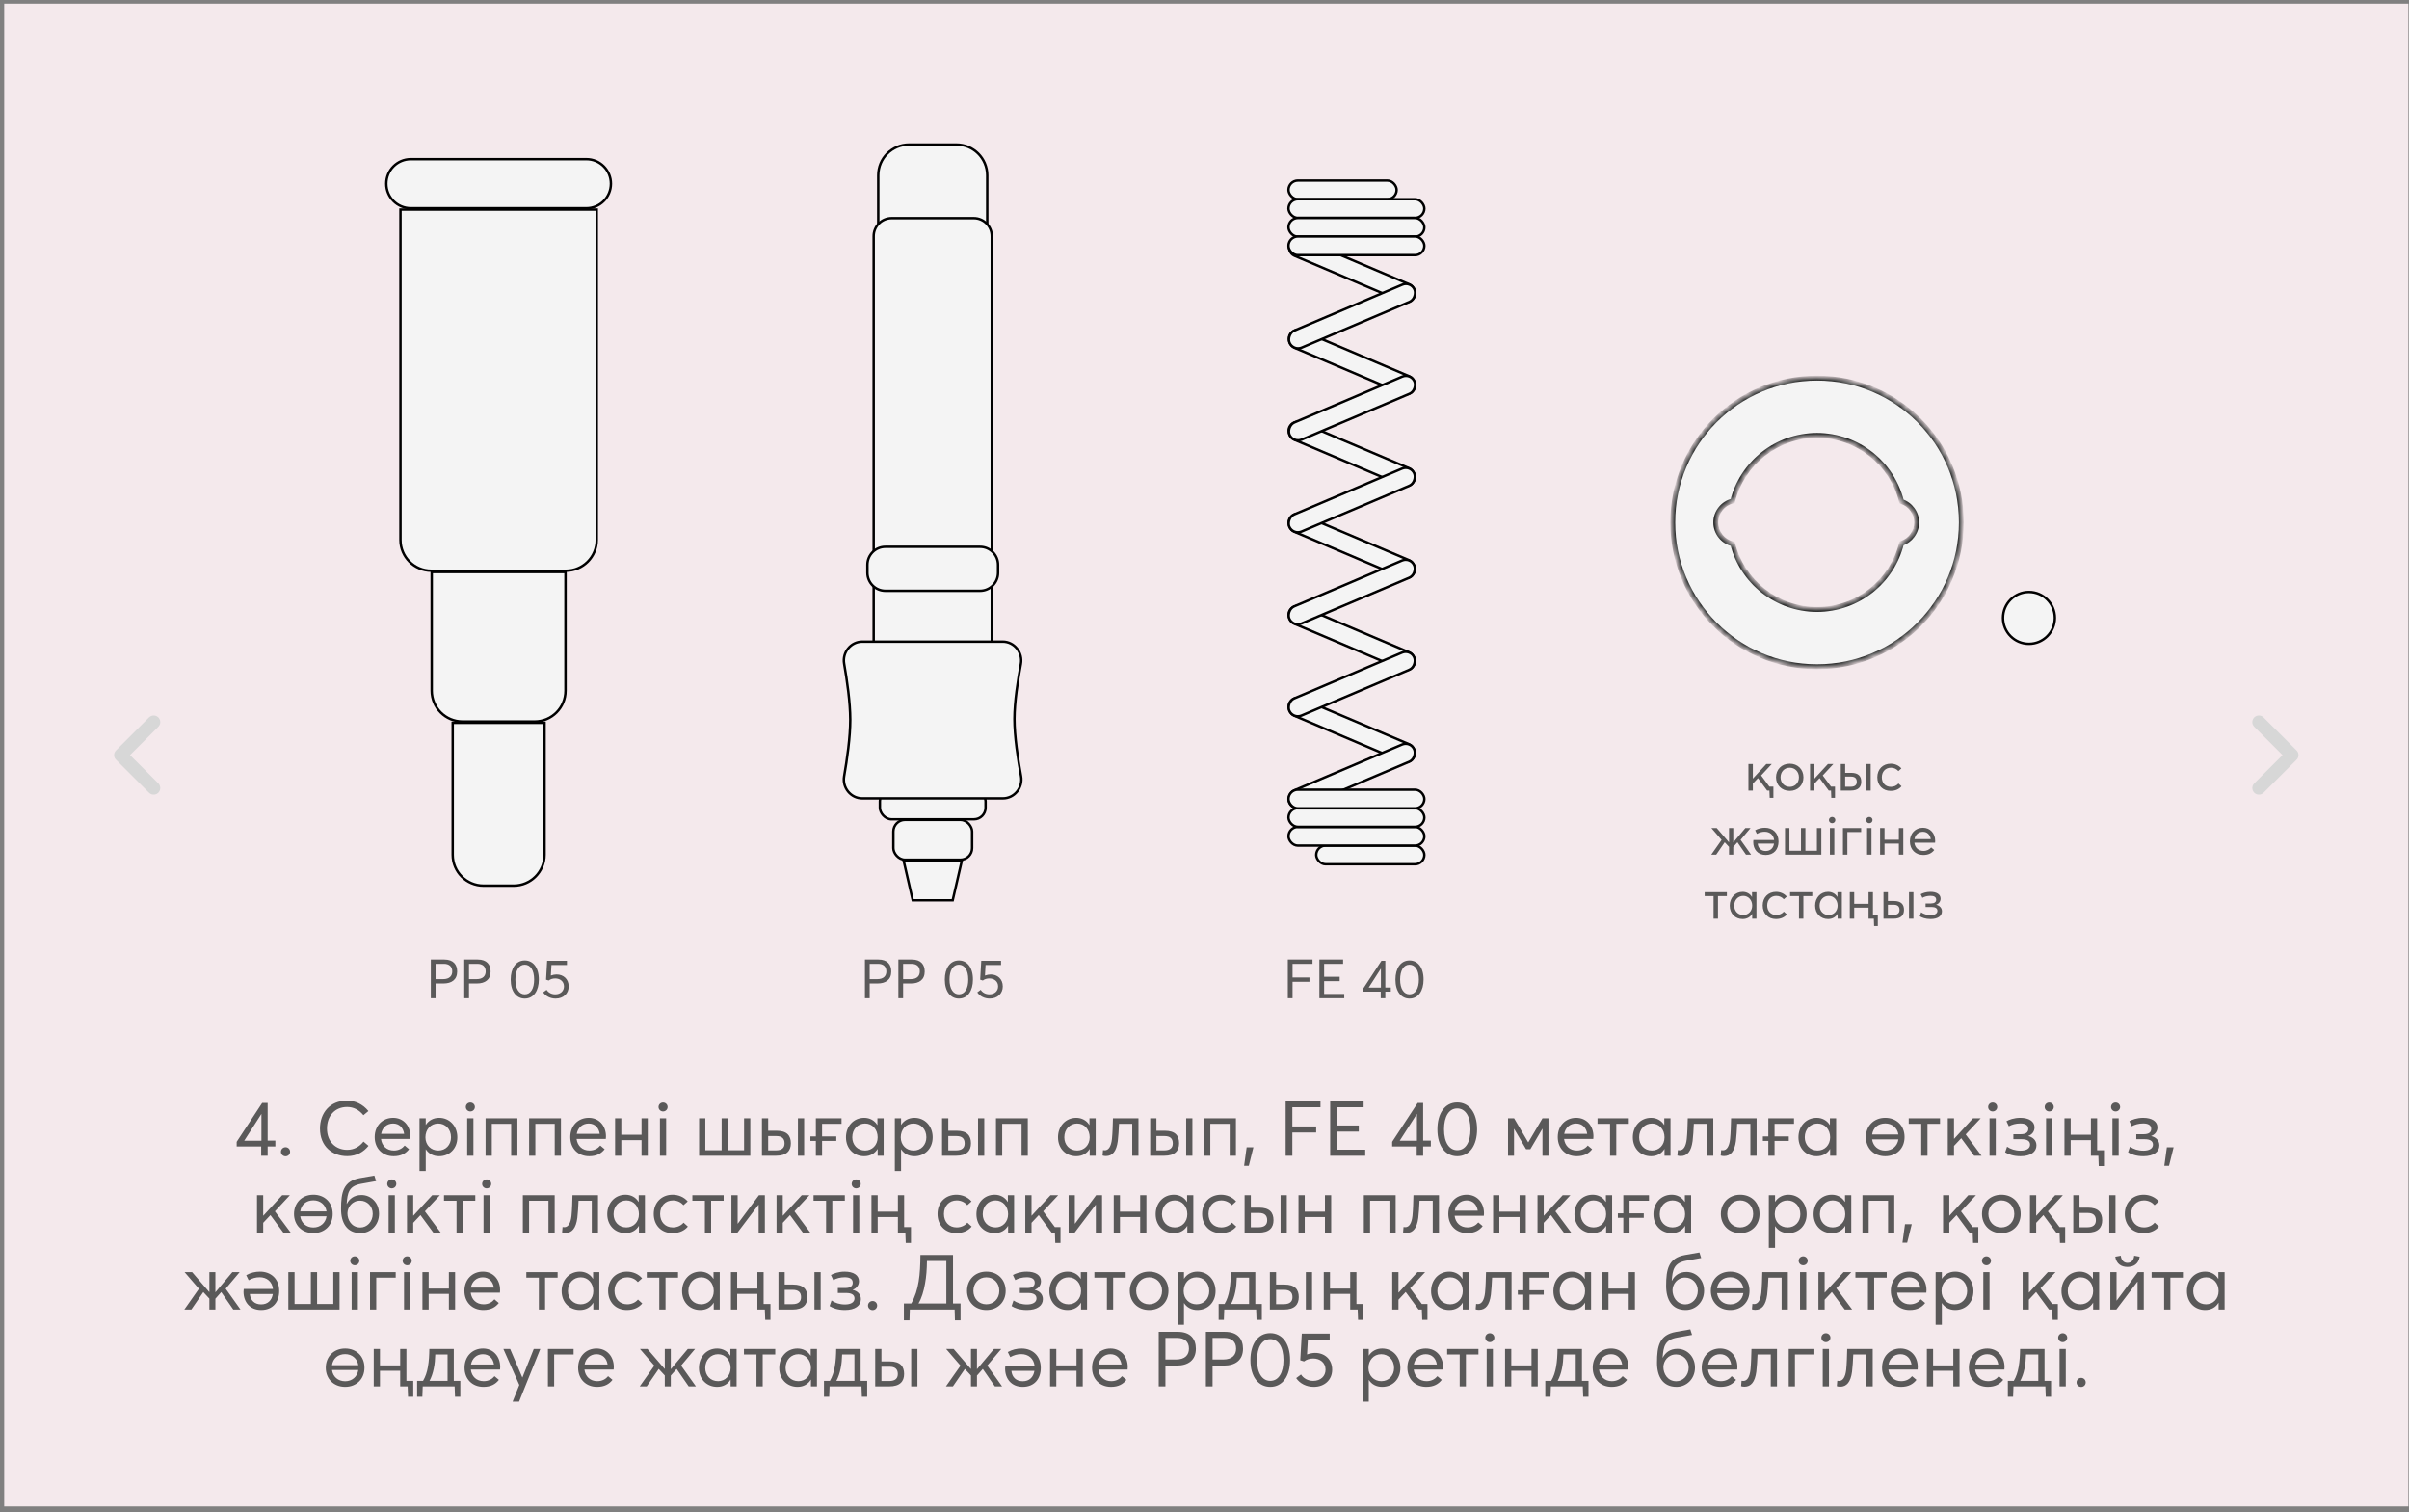
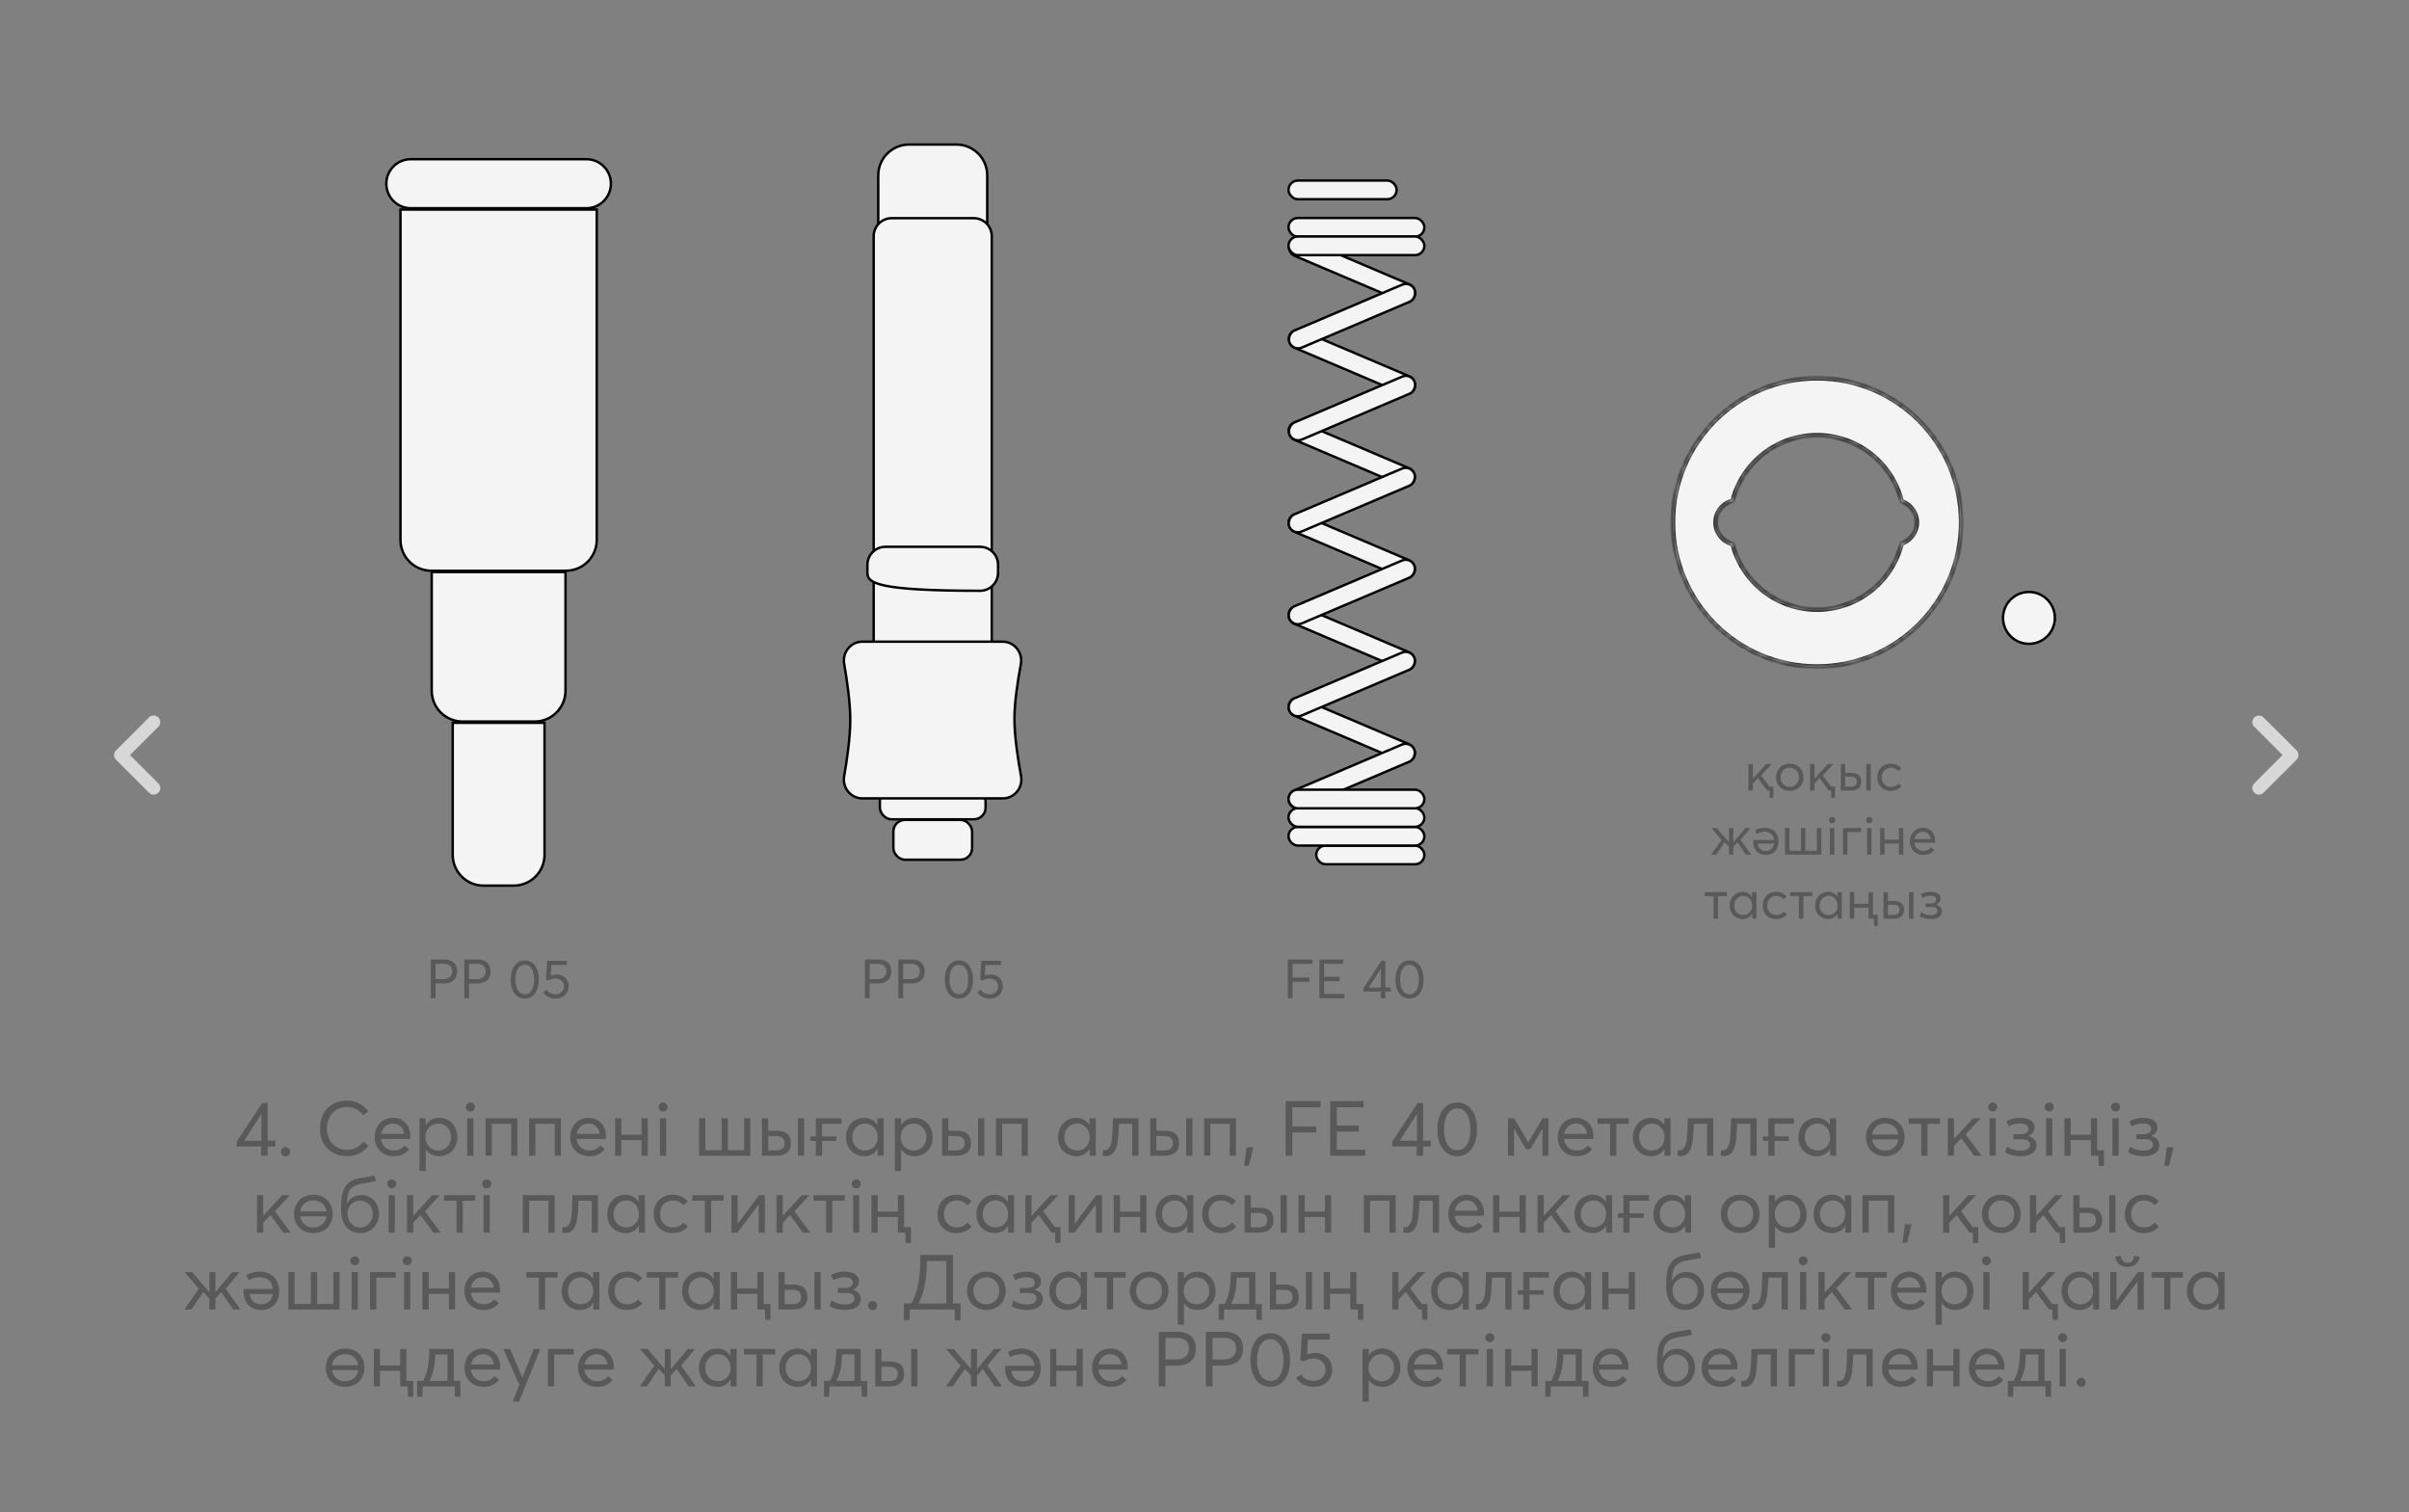
<svg xmlns="http://www.w3.org/2000/svg" width="376" height="236" viewBox="0 0 376 236" fill="none">
  <rect x="0" y="0" width="376" height="236" fill="#808080" stroke="none" />
-   <rect x="0.656" y="0.574" width="375.246" height="234.538" fill="#F4E9EC" />
  <path d="M23.985 122.988L18.84 117.843L23.985 112.698" stroke="#D7D7D7" stroke-width="2.058" stroke-linecap="round" stroke-linejoin="round" />
  <path d="M352.575 122.988L357.721 117.843L352.575 112.698" stroke="#D7D7D7" stroke-width="2.058" stroke-linecap="round" stroke-linejoin="round" />
  <path d="M64.124 24.844H91.526C93.639 24.844 95.353 26.558 95.353 28.671C95.353 30.784 93.639 32.498 91.526 32.498H64.124C62.011 32.498 60.297 30.784 60.297 28.671C60.297 26.558 62.011 24.844 64.124 24.844Z" fill="#F4F4F4" stroke="black" stroke-width="0.38" />
  <path d="M62.506 32.708H93.143V84.265C93.143 86.922 90.989 89.075 88.333 89.075H67.316C64.66 89.075 62.506 86.922 62.506 84.265V32.708Z" fill="#F4F4F4" stroke="black" stroke-width="0.38" />
  <path d="M67.383 89.276H88.265V107.799C88.265 110.455 86.112 112.609 83.455 112.609H72.193C69.537 112.609 67.383 110.455 67.383 107.799V89.276Z" fill="#F4F4F4" stroke="black" stroke-width="0.38" />
  <path d="M70.659 112.807H84.992V133.411C84.992 136.067 82.838 138.22 80.182 138.22H75.469C72.812 138.22 70.659 136.067 70.659 133.41V112.807Z" fill="#F4F4F4" stroke="black" stroke-width="0.38" />
  <path d="M154.089 40.781H137.079V27.367C137.079 24.711 139.233 22.558 141.889 22.558L149.279 22.558C151.936 22.558 154.089 24.711 154.089 27.367V40.781Z" fill="#F4F4F4" stroke="black" stroke-width="0.38" />
  <path d="M151.988 34.051H139.175C137.623 34.051 136.365 35.309 136.365 36.861V104.029H154.798V36.861C154.798 35.309 153.54 34.051 151.988 34.051Z" fill="#F4F4F4" stroke="black" stroke-width="0.38" />
-   <path d="M152.967 92.204H138.198C136.646 92.204 135.388 90.947 135.388 89.394V88.15C135.388 86.598 136.646 85.34 138.198 85.34H152.967C154.519 85.34 155.777 86.598 155.777 88.15V89.394C155.777 90.947 154.519 92.204 152.967 92.204Z" fill="#F4F4F4" stroke="black" stroke-width="0.38" />
+   <path d="M152.967 92.204C136.646 92.204 135.388 90.947 135.388 89.394V88.15C135.388 86.598 136.646 85.34 138.198 85.34H152.967C154.519 85.34 155.777 86.598 155.777 88.15V89.394C155.777 90.947 154.519 92.204 152.967 92.204Z" fill="#F4F4F4" stroke="black" stroke-width="0.38" />
  <rect x="153.831" y="127.865" width="16.497" height="4.615" rx="1.81" transform="rotate(180 153.831 127.865)" fill="#F4F4F4" stroke="black" stroke-width="0.38" />
  <rect x="151.728" y="134.177" width="12.29" height="6.216" rx="1.81" transform="rotate(180 151.728 134.177)" fill="#F4F4F4" stroke="black" stroke-width="0.38" />
-   <path d="M150.13 134.293L148.699 140.509H142.463L141.034 134.293H150.13Z" fill="#F4F4F4" stroke="black" stroke-width="0.38" />
  <path d="M156.533 124.603H134.592C132.798 124.603 131.445 122.939 131.754 121.162C132.208 118.555 132.714 115.039 132.711 112.318C132.708 109.633 132.207 106.166 131.757 103.586C131.446 101.808 132.799 100.143 134.594 100.143H156.502C158.318 100.143 159.677 101.846 159.339 103.642C158.861 106.183 158.337 109.563 158.335 112.201C158.333 114.916 158.879 118.485 159.367 121.131C159.696 122.917 158.34 124.603 156.533 124.603Z" fill="#F4F4F4" stroke="black" stroke-width="0.38" />
  <mask id="path-15-inside-1_3301_304" fill="white">
    <path fill-rule="evenodd" clip-rule="evenodd" d="M283.608 104.056C296.047 104.056 306.13 93.972 306.13 81.534C306.13 69.095 296.047 59.012 283.608 59.012C271.169 59.012 261.086 69.095 261.086 81.534C261.086 93.972 271.169 104.056 283.608 104.056ZM283.608 95.115C289.983 95.115 295.332 90.723 296.794 84.8C298.164 84.346 299.152 83.055 299.152 81.533C299.152 80.012 298.164 78.721 296.794 78.267C295.332 72.344 289.983 67.952 283.608 67.952C277.262 67.952 271.932 72.304 270.441 78.187C268.928 78.548 267.802 79.909 267.802 81.533C267.802 83.158 268.928 84.519 270.441 84.88C271.932 90.763 277.262 95.115 283.608 95.115Z" />
  </mask>
  <path fill-rule="evenodd" clip-rule="evenodd" d="M283.608 104.056C296.047 104.056 306.13 93.972 306.13 81.534C306.13 69.095 296.047 59.012 283.608 59.012C271.169 59.012 261.086 69.095 261.086 81.534C261.086 93.972 271.169 104.056 283.608 104.056ZM283.608 95.115C289.983 95.115 295.332 90.723 296.794 84.8C298.164 84.346 299.152 83.055 299.152 81.533C299.152 80.012 298.164 78.721 296.794 78.267C295.332 72.344 289.983 67.952 283.608 67.952C277.262 67.952 271.932 72.304 270.441 78.187C268.928 78.548 267.802 79.909 267.802 81.533C267.802 83.158 268.928 84.519 270.441 84.88C271.932 90.763 277.262 95.115 283.608 95.115Z" fill="#F4F4F4" />
  <path d="M296.794 84.8L296.675 84.439L296.476 84.505L296.425 84.709L296.794 84.8ZM296.794 78.267L296.425 78.358L296.476 78.561L296.675 78.627L296.794 78.267ZM270.441 78.187L270.53 78.556L270.753 78.503L270.81 78.28L270.441 78.187ZM270.441 84.88L270.81 84.787L270.753 84.564L270.529 84.51L270.441 84.88ZM305.75 81.534C305.75 93.762 295.837 103.676 283.608 103.676V104.436C296.256 104.436 306.51 94.182 306.51 81.534H305.75ZM283.608 59.392C295.837 59.392 305.75 69.305 305.75 81.534H306.51C306.51 68.885 296.256 58.632 283.608 58.632V59.392ZM261.466 81.534C261.466 69.305 271.379 59.392 283.608 59.392V58.632C270.96 58.632 260.706 68.885 260.706 81.534H261.466ZM283.608 103.676C271.379 103.676 261.466 93.762 261.466 81.534H260.706C260.706 94.182 270.96 104.436 283.608 104.436V103.676ZM296.425 84.709C295.004 90.467 289.804 94.736 283.608 94.736V95.496C290.162 95.496 295.66 90.98 297.163 84.891L296.425 84.709ZM298.772 81.533C298.772 82.886 297.893 84.035 296.675 84.439L296.914 85.161C298.434 84.657 299.532 83.224 299.532 81.533H298.772ZM296.675 78.627C297.893 79.031 298.772 80.18 298.772 81.533H299.532C299.532 79.843 298.434 78.41 296.914 77.906L296.675 78.627ZM283.608 68.332C289.804 68.332 295.004 72.6 296.425 78.358L297.163 78.176C295.66 72.087 290.161 67.572 283.608 67.572V68.332ZM270.81 78.28C272.259 72.562 277.44 68.332 283.608 68.332V67.572C277.084 67.572 271.606 72.046 270.073 78.093L270.81 78.28ZM268.182 81.533C268.182 80.089 269.183 78.878 270.53 78.556L270.353 77.817C268.672 78.218 267.422 79.729 267.422 81.533H268.182ZM270.529 84.51C269.183 84.189 268.182 82.978 268.182 81.533H267.422C267.422 83.337 268.672 84.849 270.353 85.25L270.529 84.51ZM283.608 94.736C277.44 94.736 272.259 90.505 270.81 84.787L270.073 84.973C271.605 91.021 277.083 95.496 283.608 95.496V94.736Z" fill="black" mask="url(#path-15-inside-1_3301_304)" />
  <circle cx="316.681" cy="96.436" r="4.047" fill="#F4F4F4" stroke="black" stroke-width="0.38" />
  <rect x="201.112" y="28.18" width="16.876" height="2.91" rx="1.455" fill="#F4F4F4" stroke="black" stroke-width="0.38" />
  <rect x="222.316" y="134.884" width="16.876" height="2.91" rx="1.455" transform="rotate(180 222.316 134.884)" fill="#F4F4F4" stroke="black" stroke-width="0.38" />
-   <rect x="201.112" y="31.092" width="21.203" height="2.91" rx="1.455" fill="#F4F4F4" stroke="black" stroke-width="0.38" />
  <rect x="222.316" y="131.972" width="21.203" height="2.91" rx="1.455" transform="rotate(180 222.316 131.972)" fill="#F4F4F4" stroke="black" stroke-width="0.38" />
  <rect x="201.112" y="34.024" width="21.203" height="2.91" rx="1.455" fill="#F4F4F4" stroke="black" stroke-width="0.38" />
  <rect x="222.316" y="129.04" width="21.203" height="2.91" rx="1.455" transform="rotate(180 222.316 129.04)" fill="#F4F4F4" stroke="black" stroke-width="0.38" />
  <rect x="201.835" y="36.669" width="21.203" height="2.91" rx="1.455" transform="rotate(23.016 201.835 36.669)" fill="#F4F4F4" stroke="black" stroke-width="0.38" />
  <rect x="201.796" y="65.374" width="21.203" height="2.91" rx="1.455" transform="rotate(23.016 201.796 65.374)" fill="#F4F4F4" stroke="black" stroke-width="0.38" />
  <rect x="201.796" y="94.093" width="21.203" height="2.91" rx="1.455" transform="rotate(23.016 201.796 94.093)" fill="#F4F4F4" stroke="black" stroke-width="0.38" />
  <rect x="201.833" y="51.023" width="21.203" height="2.91" rx="1.455" transform="rotate(23.016 201.833 51.023)" fill="#F4F4F4" stroke="black" stroke-width="0.38" />
  <rect x="201.794" y="79.728" width="21.203" height="2.91" rx="1.455" transform="rotate(23.016 201.794 79.728)" fill="#F4F4F4" stroke="black" stroke-width="0.38" />
  <rect x="201.794" y="108.446" width="21.203" height="2.91" rx="1.455" transform="rotate(23.016 201.794 108.446)" fill="#F4F4F4" stroke="black" stroke-width="0.38" />
  <rect x="-0.101" y="0.249" width="21.203" height="2.91" rx="1.455" transform="matrix(-0.92 0.391 0.391 0.92 220.022 43.665)" fill="#F4F4F4" stroke="black" stroke-width="0.38" />
  <rect x="-0.101" y="0.249" width="21.203" height="2.91" rx="1.455" transform="matrix(-0.92 0.391 0.391 0.92 219.985 72.37)" fill="#F4F4F4" stroke="black" stroke-width="0.38" />
  <rect x="-0.101" y="0.249" width="21.203" height="2.91" rx="1.455" transform="matrix(-0.92 0.391 0.391 0.92 219.983 101.088)" fill="#F4F4F4" stroke="black" stroke-width="0.38" />
  <rect x="-0.101" y="0.249" width="21.203" height="2.91" rx="1.455" transform="matrix(-0.92 0.391 0.391 0.92 220.02 58.016)" fill="#F4F4F4" stroke="black" stroke-width="0.38" />
  <rect x="-0.101" y="0.249" width="21.203" height="2.91" rx="1.455" transform="matrix(-0.92 0.391 0.391 0.92 219.983 86.723)" fill="#F4F4F4" stroke="black" stroke-width="0.38" />
  <rect x="-0.101" y="0.249" width="21.203" height="2.91" rx="1.455" transform="matrix(-0.92 0.391 0.391 0.92 219.981 115.442)" fill="#F4F4F4" stroke="black" stroke-width="0.38" />
  <rect x="201.112" y="36.909" width="21.203" height="2.91" rx="1.455" fill="#F4F4F4" stroke="black" stroke-width="0.38" />
  <rect x="222.316" y="126.156" width="21.203" height="2.91" rx="1.455" transform="rotate(180 222.316 126.156)" fill="#F4F4F4" stroke="black" stroke-width="0.38" />
  <path d="M40.768 180.377V178.925H36.94V178.205L40.924 172.133H41.776V178.013H42.976V178.925H41.776V180.377H40.768ZM38.116 178.037H40.804V173.849L38.116 178.037ZM44.571 180.461C44.175 180.461 43.851 180.149 43.851 179.753C43.851 179.357 44.175 179.045 44.571 179.045C44.967 179.045 45.279 179.357 45.279 179.753C45.279 180.149 44.967 180.461 44.571 180.461ZM54.192 180.437C51.888 180.437 49.944 178.925 49.944 176.141C49.944 173.729 51.456 171.773 54.18 171.773C55.404 171.773 56.604 172.301 57.504 173.405L56.724 174.053C56.016 173.177 55.14 172.769 54.18 172.769C52.248 172.769 51.036 174.185 51.036 176.141C51.036 178.181 52.392 179.453 54.192 179.453C55.296 179.453 56.136 178.925 56.736 178.169L57.516 178.829C56.772 179.753 55.692 180.437 54.192 180.437ZM64.052 177.353C64.052 177.509 64.028 177.677 64.028 177.749H59.468C59.6 178.841 60.368 179.561 61.472 179.561C62.252 179.561 62.804 179.225 63.164 178.781L63.848 179.357C63.344 180.005 62.612 180.449 61.436 180.449C59.708 180.449 58.484 179.249 58.484 177.461C58.484 175.697 59.696 174.461 61.364 174.461C62.96 174.461 64.052 175.685 64.052 177.353ZM61.352 175.349C60.416 175.349 59.672 175.961 59.492 176.957H63.08C62.936 175.997 62.312 175.349 61.352 175.349ZM65.477 182.753V174.533H66.449V175.565H66.461C66.905 174.869 67.649 174.461 68.537 174.461C70.193 174.461 71.381 175.769 71.381 177.497C71.381 179.273 70.145 180.449 68.537 180.449C67.613 180.449 66.893 180.041 66.461 179.369H66.449V182.753H65.477ZM68.405 179.561C69.581 179.561 70.397 178.673 70.397 177.497C70.397 176.201 69.497 175.349 68.393 175.349C67.205 175.349 66.401 176.297 66.401 177.497C66.401 178.733 67.289 179.561 68.405 179.561ZM73.412 173.465C73.016 173.465 72.704 173.153 72.704 172.769C72.704 172.385 73.016 172.073 73.412 172.073C73.808 172.073 74.12 172.385 74.12 172.769C74.12 173.153 73.808 173.465 73.412 173.465ZM72.92 180.377V174.533H73.892V180.377H72.92ZM75.789 180.377V174.533H80.757V180.377H79.785V175.397H76.761V180.377H75.789ZM82.586 180.377V174.533H87.554V180.377H86.582V175.397H83.558V180.377H82.586ZM94.579 177.353C94.579 177.509 94.555 177.677 94.555 177.749H89.995C90.127 178.841 90.895 179.561 91.999 179.561C92.779 179.561 93.331 179.225 93.691 178.781L94.375 179.357C93.871 180.005 93.139 180.449 91.963 180.449C90.235 180.449 89.011 179.249 89.011 177.461C89.011 175.697 90.223 174.461 91.891 174.461C93.487 174.461 94.579 175.685 94.579 177.353ZM91.879 175.349C90.943 175.349 90.199 175.961 90.019 176.957H93.607C93.463 175.997 92.839 175.349 91.879 175.349ZM96.004 180.377V174.533H96.976V177.101H100.132V174.533H101.104V180.377H100.132V177.941H96.976V180.377H96.004ZM103.494 173.465C103.098 173.465 102.786 173.153 102.786 172.769C102.786 172.385 103.098 172.073 103.494 172.073C103.89 172.073 104.202 172.385 104.202 172.769C104.202 173.153 103.89 173.465 103.494 173.465ZM103.002 180.377V174.533H103.974V180.377H103.002ZM109.117 180.377V174.533H110.089V179.513H112.633V174.533H113.605V179.513H116.137V174.533H117.109V180.377H109.117ZM118.926 180.377V174.533H119.898V176.477H121.206C122.838 176.477 123.438 177.245 123.438 178.433C123.438 179.597 122.79 180.377 121.122 180.377H118.926ZM124.542 180.377V174.533H125.514V180.377H124.542ZM119.898 179.537H121.122C122.022 179.537 122.454 179.153 122.454 178.445C122.454 177.677 122.022 177.305 121.17 177.305H119.898V179.537ZM131.348 175.397H128.312V177.365H130.532V178.061H128.312V180.377H127.34V178.061H126.488V177.365H127.34V174.533H131.348V175.397ZM134.886 180.449C133.278 180.449 132.042 179.273 132.042 177.497C132.042 175.769 133.23 174.461 134.886 174.461C135.75 174.461 136.506 174.869 136.926 175.577L136.95 175.565V174.533H137.922V180.377H136.986V179.321H136.974C136.554 180.017 135.834 180.449 134.886 180.449ZM135.03 179.561C136.11 179.561 136.986 178.733 136.986 177.497C136.986 176.297 136.182 175.349 135.03 175.349C133.926 175.349 133.026 176.201 133.026 177.497C133.026 178.673 133.83 179.561 135.03 179.561ZM139.668 182.753V174.533H140.64V175.565H140.652C141.096 174.869 141.84 174.461 142.728 174.461C144.384 174.461 145.572 175.769 145.572 177.497C145.572 179.273 144.336 180.449 142.728 180.449C141.804 180.449 141.084 180.041 140.652 179.369H140.64V182.753H139.668ZM142.596 179.561C143.772 179.561 144.588 178.673 144.588 177.497C144.588 176.201 143.688 175.349 142.584 175.349C141.396 175.349 140.592 176.297 140.592 177.497C140.592 178.733 141.48 179.561 142.596 179.561ZM147.039 180.377V174.533H148.011V176.477H149.319C150.951 176.477 151.551 177.245 151.551 178.433C151.551 179.597 150.903 180.377 149.235 180.377H147.039ZM152.655 180.377V174.533H153.627V180.377H152.655ZM148.011 179.537H149.235C150.135 179.537 150.567 179.153 150.567 178.445C150.567 177.677 150.135 177.305 149.283 177.305H148.011V179.537ZM155.453 180.377V174.533H160.421V180.377H159.449V175.397H156.425V180.377H155.453ZM167.98 180.449C166.372 180.449 165.136 179.273 165.136 177.497C165.136 175.769 166.324 174.461 167.98 174.461C168.844 174.461 169.6 174.869 170.02 175.577L170.044 175.565V174.533H171.016V180.377H170.08V179.321H170.068C169.648 180.017 168.928 180.449 167.98 180.449ZM168.124 179.561C169.204 179.561 170.08 178.733 170.08 177.497C170.08 176.297 169.276 175.349 168.124 175.349C167.02 175.349 166.12 176.201 166.12 177.497C166.12 178.673 166.924 179.561 168.124 179.561ZM173.71 174.533H177.694V180.377H176.722V175.397H174.658C174.61 176.357 174.562 177.317 174.466 178.085C174.25 179.681 173.65 180.425 172.606 180.425C172.402 180.425 172.21 180.389 172.09 180.341L172.162 179.501C172.234 179.513 172.318 179.525 172.438 179.525C173.038 179.525 173.422 178.925 173.554 177.773C173.65 176.861 173.686 175.529 173.71 174.533ZM179.524 180.377V174.533H180.496V176.477H181.804C183.436 176.477 184.036 177.245 184.036 178.433C184.036 179.597 183.388 180.377 181.72 180.377H179.524ZM185.14 180.377V174.533H186.112V180.377H185.14ZM180.496 179.537H181.72C182.62 179.537 183.052 179.153 183.052 178.445C183.052 177.677 182.62 177.305 181.768 177.305H180.496V179.537ZM187.938 180.377V174.533H192.906V180.377H191.934V175.397H188.91V180.377H187.938ZM194.183 181.949L194.579 179.057H195.635L194.915 181.949H194.183ZM200.668 180.377V171.857H206.104V172.805H201.712V175.805H205.432V176.753H201.712V180.377H200.668ZM207.617 180.377V171.857H212.837V172.805H208.661V175.661H212.081V176.609H208.661V179.429H213.089V180.377H207.617ZM221.12 180.377V178.925H217.292V178.205L221.276 172.133H222.128V178.013H223.328V178.925H222.128V180.377H221.12ZM218.468 178.037H221.156V173.849L218.468 178.037ZM227.449 180.449C225.661 180.449 224.353 178.949 224.353 176.261C224.353 173.813 225.493 172.061 227.449 172.061C229.237 172.061 230.545 173.561 230.545 176.261C230.545 178.697 229.417 180.449 227.449 180.449ZM227.449 179.513C228.769 179.513 229.513 178.229 229.513 176.261C229.513 174.161 228.673 172.997 227.449 172.997C226.141 172.997 225.385 174.281 225.385 176.261C225.385 178.349 226.237 179.513 227.449 179.513ZM235.375 180.377V174.533H236.323L238.519 178.277H238.543L240.751 174.533H241.687V180.377H240.751V176.177H240.727L238.855 179.357H238.195L236.335 176.189H236.311V180.377H235.375ZM248.704 177.353C248.704 177.509 248.68 177.677 248.68 177.749H244.12C244.252 178.841 245.02 179.561 246.124 179.561C246.904 179.561 247.456 179.225 247.816 178.781L248.5 179.357C247.996 180.005 247.264 180.449 246.088 180.449C244.36 180.449 243.136 179.249 243.136 177.461C243.136 175.697 244.348 174.461 246.016 174.461C247.612 174.461 248.704 175.685 248.704 177.353ZM246.004 175.349C245.068 175.349 244.324 175.961 244.144 176.957H247.732C247.588 175.997 246.964 175.349 246.004 175.349ZM251.298 180.377V175.397H249.342V174.533H254.226V175.397H252.27V180.377H251.298ZM257.699 180.449C256.091 180.449 254.855 179.273 254.855 177.497C254.855 175.769 256.043 174.461 257.699 174.461C258.563 174.461 259.319 174.869 259.739 175.577L259.763 175.565V174.533H260.735V180.377H259.799V179.321H259.787C259.367 180.017 258.647 180.449 257.699 180.449ZM257.843 179.561C258.923 179.561 259.799 178.733 259.799 177.497C259.799 176.297 258.995 175.349 257.843 175.349C256.739 175.349 255.839 176.201 255.839 177.497C255.839 178.673 256.643 179.561 257.843 179.561ZM263.429 174.533H267.413V180.377H266.441V175.397H264.377C264.329 176.357 264.281 177.317 264.185 178.085C263.969 179.681 263.369 180.425 262.325 180.425C262.121 180.425 261.929 180.389 261.809 180.341L261.881 179.501C261.953 179.513 262.037 179.525 262.157 179.525C262.757 179.525 263.141 178.925 263.273 177.773C263.369 176.861 263.405 175.529 263.429 174.533ZM270.19 174.533H274.174V180.377H273.202V175.397H271.138C271.09 176.357 271.042 177.317 270.946 178.085C270.73 179.681 270.13 180.425 269.086 180.425C268.882 180.425 268.69 180.389 268.57 180.341L268.642 179.501C268.714 179.513 268.798 179.525 268.918 179.525C269.518 179.525 269.902 178.925 270.034 177.773C270.13 176.861 270.166 175.529 270.19 174.533ZM280.012 175.397H276.976V177.365H279.196V178.061H276.976V180.377H276.004V178.061H275.152V177.365H276.004V174.533H280.012V175.397ZM283.55 180.449C281.942 180.449 280.706 179.273 280.706 177.497C280.706 175.769 281.894 174.461 283.55 174.461C284.414 174.461 285.17 174.869 285.59 175.577L285.614 175.565V174.533H286.586V180.377H285.65V179.321H285.638C285.218 180.017 284.498 180.449 283.55 180.449ZM283.694 179.561C284.774 179.561 285.65 178.733 285.65 177.497C285.65 176.297 284.846 175.349 283.694 175.349C282.59 175.349 281.69 176.201 281.69 177.497C281.69 178.673 282.494 179.561 283.694 179.561ZM294.254 174.461C295.994 174.461 297.266 175.661 297.266 177.461C297.266 179.249 295.994 180.449 294.254 180.449C292.43 180.449 291.23 179.165 291.23 177.461C291.23 175.769 292.43 174.461 294.254 174.461ZM294.254 175.337C293.126 175.337 292.358 176.021 292.202 177.065H296.306C296.138 175.997 295.298 175.337 294.254 175.337ZM294.254 179.573C295.31 179.573 296.15 178.889 296.306 177.821H292.202C292.346 178.853 293.126 179.573 294.254 179.573ZM299.872 180.377V175.397H297.916V174.533H302.8V175.397H300.844V180.377H299.872ZM304.012 180.377V174.533H304.984V177.725H305.008L307.948 174.533H309.148L306.808 177.053L309.28 180.377H308.128L306.112 177.641L304.984 178.841V180.377H304.012ZM311.021 173.465C310.625 173.465 310.313 173.153 310.313 172.769C310.313 172.385 310.625 172.073 311.021 172.073C311.417 172.073 311.729 172.385 311.729 172.769C311.729 173.153 311.417 173.465 311.021 173.465ZM310.529 180.377V174.533H311.501V180.377H310.529ZM315.355 180.449C314.215 180.449 313.435 180.137 312.967 179.837L313.267 178.961C313.807 179.345 314.539 179.585 315.355 179.585C316.279 179.585 316.855 179.249 316.855 178.637C316.855 178.073 316.375 177.797 315.571 177.797H314.251V177.017H315.415C316.183 177.017 316.579 176.729 316.579 176.189C316.579 175.577 316.075 175.337 315.331 175.337C314.623 175.337 314.011 175.517 313.543 175.781L313.171 174.989C313.567 174.761 314.347 174.461 315.319 174.461C316.687 174.461 317.551 175.013 317.551 175.949C317.551 176.561 317.191 177.077 316.567 177.293V177.305C317.239 177.461 317.851 177.929 317.851 178.757C317.851 179.765 316.963 180.449 315.355 180.449ZM319.846 173.465C319.45 173.465 319.138 173.153 319.138 172.769C319.138 172.385 319.45 172.073 319.846 172.073C320.242 172.073 320.554 172.385 320.554 172.769C320.554 173.153 320.242 173.465 319.846 173.465ZM319.354 180.377V174.533H320.326V180.377H319.354ZM328.391 179.513V181.985H327.575L327.515 180.377H326.351V177.941H323.195V180.377H322.223V174.533H323.195V177.101H326.351V174.533H327.323V179.513H328.391ZM330.205 173.465C329.809 173.465 329.497 173.153 329.497 172.769C329.497 172.385 329.809 172.073 330.205 172.073C330.601 172.073 330.913 172.385 330.913 172.769C330.913 173.153 330.601 173.465 330.205 173.465ZM329.713 180.377V174.533H330.685V180.377H329.713ZM334.538 180.449C333.398 180.449 332.618 180.137 332.15 179.837L332.45 178.961C332.99 179.345 333.722 179.585 334.538 179.585C335.462 179.585 336.038 179.249 336.038 178.637C336.038 178.073 335.558 177.797 334.754 177.797H333.434V177.017H334.598C335.366 177.017 335.762 176.729 335.762 176.189C335.762 175.577 335.258 175.337 334.514 175.337C333.806 175.337 333.194 175.517 332.726 175.781L332.354 174.989C332.75 174.761 333.53 174.461 334.502 174.461C335.87 174.461 336.734 175.013 336.734 175.949C336.734 176.561 336.374 177.077 335.75 177.293V177.305C336.422 177.461 337.034 177.929 337.034 178.757C337.034 179.765 336.146 180.449 334.538 180.449ZM337.808 181.949L338.204 179.057H339.26L338.54 181.949H337.808ZM40.112 192.377V186.533H41.084V189.725H41.108L44.048 186.533H45.248L42.908 189.053L45.38 192.377H44.228L42.212 189.641L41.084 190.841V192.377H40.112ZM48.916 186.461C50.656 186.461 51.928 187.661 51.928 189.461C51.928 191.249 50.656 192.449 48.916 192.449C47.092 192.449 45.892 191.165 45.892 189.461C45.892 187.769 47.092 186.461 48.916 186.461ZM48.916 187.337C47.788 187.337 47.02 188.021 46.864 189.065H50.968C50.8 187.997 49.96 187.337 48.916 187.337ZM48.916 191.573C49.972 191.573 50.812 190.889 50.968 189.821H46.864C47.008 190.853 47.788 191.573 48.916 191.573ZM56.281 192.449C54.145 192.449 53.221 190.841 53.233 188.645C53.233 186.101 53.593 184.325 56.173 183.869L58.429 183.473L58.705 184.337L56.365 184.757C54.445 185.105 54.241 186.149 54.109 187.877L54.133 187.889C54.517 187.121 55.249 186.509 56.413 186.509C57.913 186.509 59.161 187.709 59.161 189.437C59.161 191.201 57.853 192.449 56.281 192.449ZM56.245 191.573C57.265 191.573 58.177 190.697 58.177 189.437C58.177 188.249 57.301 187.385 56.209 187.385C54.949 187.385 54.241 188.429 54.229 189.353C54.229 190.373 54.865 191.573 56.245 191.573ZM61.148 185.465C60.752 185.465 60.44 185.153 60.44 184.769C60.44 184.385 60.752 184.073 61.148 184.073C61.544 184.073 61.856 184.385 61.856 184.769C61.856 185.153 61.544 185.465 61.148 185.465ZM60.656 192.377V186.533H61.628V192.377H60.656ZM63.526 192.377V186.533H64.498V189.725H64.522L67.462 186.533H68.662L66.322 189.053L68.794 192.377H67.642L65.626 189.641L64.498 190.841V192.377H63.526ZM71.257 192.377V187.397H69.301V186.533H74.185V187.397H72.229V192.377H71.257ZM75.961 185.465C75.565 185.465 75.253 185.153 75.253 184.769C75.253 184.385 75.565 184.073 75.961 184.073C76.357 184.073 76.669 184.385 76.669 184.769C76.669 185.153 76.357 185.465 75.961 185.465ZM75.469 192.377V186.533H76.441V192.377H75.469ZM81.608 192.377V186.533H86.576V192.377H85.604V187.397H82.58V192.377H81.608ZM89.353 186.533H93.337V192.377H92.365V187.397H90.3C90.252 188.357 90.204 189.317 90.109 190.085C89.892 191.681 89.293 192.425 88.249 192.425C88.044 192.425 87.853 192.389 87.733 192.341L87.805 191.501C87.876 191.513 87.96 191.525 88.081 191.525C88.68 191.525 89.064 190.925 89.197 189.773C89.293 188.861 89.329 187.529 89.353 186.533ZM97.626 192.449C96.018 192.449 94.782 191.273 94.782 189.497C94.782 187.769 95.97 186.461 97.626 186.461C98.49 186.461 99.246 186.869 99.666 187.577L99.69 187.565V186.533H100.662V192.377H99.726V191.321H99.714C99.294 192.017 98.574 192.449 97.626 192.449ZM97.77 191.561C98.85 191.561 99.726 190.733 99.726 189.497C99.726 188.297 98.922 187.349 97.77 187.349C96.666 187.349 95.766 188.201 95.766 189.497C95.766 190.673 96.57 191.561 97.77 191.561ZM104.952 192.449C103.248 192.449 102.036 191.237 102.036 189.461C102.036 187.697 103.248 186.461 104.988 186.461C105.864 186.461 106.764 186.821 107.34 187.505L106.68 188.093C106.308 187.661 105.732 187.349 105.036 187.349C103.836 187.349 103.032 188.225 103.032 189.461C103.032 190.709 103.836 191.561 105.024 191.561C105.72 191.561 106.332 191.261 106.692 190.817L107.364 191.429C106.872 192.017 106.092 192.449 104.952 192.449ZM110.022 192.377V187.397H108.066V186.533H112.95V187.397H110.994V192.377H110.022ZM114.162 192.377V186.533H115.134V190.973H115.158L118.458 186.533H119.382V192.377H118.41V188.033H118.386L115.098 192.377H114.162ZM121.205 192.377V186.533H122.177V189.725H122.201L125.141 186.533H126.341L124.001 189.053L126.473 192.377H125.321L123.305 189.641L122.177 190.841V192.377H121.205ZM128.936 192.377V187.397H126.98V186.533H131.864V187.397H129.908V192.377H128.936ZM133.64 185.465C133.244 185.465 132.932 185.153 132.932 184.769C132.932 184.385 133.244 184.073 133.64 184.073C134.036 184.073 134.348 184.385 134.348 184.769C134.348 185.153 134.036 185.465 133.64 185.465ZM133.148 192.377V186.533H134.12V192.377H133.148ZM142.186 191.513V193.985H141.37L141.31 192.377H140.146V189.941H136.99V192.377H136.018V186.533H136.99V189.101H140.146V186.533H141.118V191.513H142.186ZM149.249 192.449C147.545 192.449 146.333 191.237 146.333 189.461C146.333 187.697 147.545 186.461 149.285 186.461C150.161 186.461 151.061 186.821 151.637 187.505L150.977 188.093C150.605 187.661 150.029 187.349 149.333 187.349C148.133 187.349 147.329 188.225 147.329 189.461C147.329 190.709 148.133 191.561 149.321 191.561C150.017 191.561 150.629 191.261 150.989 190.817L151.661 191.429C151.169 192.017 150.389 192.449 149.249 192.449ZM155.247 192.449C153.639 192.449 152.403 191.273 152.403 189.497C152.403 187.769 153.591 186.461 155.247 186.461C156.111 186.461 156.867 186.869 157.287 187.577L157.311 187.565V186.533H158.283V192.377H157.347V191.321H157.335C156.915 192.017 156.195 192.449 155.247 192.449ZM155.391 191.561C156.471 191.561 157.347 190.733 157.347 189.497C157.347 188.297 156.543 187.349 155.391 187.349C154.287 187.349 153.387 188.201 153.387 189.497C153.387 190.673 154.191 191.561 155.391 191.561ZM165.526 191.513V193.985H164.71L164.65 192.377H164.146L162.13 189.641L161.002 190.841V192.377H160.03V186.533H161.002V189.725H161.026L163.966 186.533H165.166L162.826 189.053L164.65 191.513H165.526ZM166.791 192.377V186.533H167.763V190.973H167.787L171.087 186.533H172.011V192.377H171.039V188.033H171.015L167.727 192.377H166.791ZM173.834 192.377V186.533H174.806V189.101H177.962V186.533H178.934V192.377H177.962V189.941H174.806V192.377H173.834ZM183.22 192.449C181.612 192.449 180.376 191.273 180.376 189.497C180.376 187.769 181.564 186.461 183.22 186.461C184.084 186.461 184.84 186.869 185.26 187.577L185.284 187.565V186.533H186.256V192.377H185.32V191.321H185.308C184.888 192.017 184.168 192.449 183.22 192.449ZM183.364 191.561C184.444 191.561 185.32 190.733 185.32 189.497C185.32 188.297 184.516 187.349 183.364 187.349C182.26 187.349 181.36 188.201 181.36 189.497C181.36 190.673 182.164 191.561 183.364 191.561ZM190.546 192.449C188.842 192.449 187.63 191.237 187.63 189.461C187.63 187.697 188.842 186.461 190.582 186.461C191.458 186.461 192.358 186.821 192.934 187.505L192.274 188.093C191.902 187.661 191.326 187.349 190.63 187.349C189.43 187.349 188.626 188.225 188.626 189.461C188.626 190.709 189.43 191.561 190.618 191.561C191.314 191.561 191.926 191.261 192.286 190.817L192.958 191.429C192.466 192.017 191.686 192.449 190.546 192.449ZM194.26 192.377V186.533H195.232V188.477H196.54C198.172 188.477 198.772 189.245 198.772 190.433C198.772 191.597 198.124 192.377 196.456 192.377H194.26ZM199.876 192.377V186.533H200.848V192.377H199.876ZM195.232 191.537H196.456C197.356 191.537 197.788 191.153 197.788 190.445C197.788 189.677 197.356 189.305 196.504 189.305H195.232V191.537ZM202.674 192.377V186.533H203.646V189.101H206.802V186.533H207.774V192.377H206.802V189.941H203.646V192.377H202.674ZM212.869 192.377V186.533H217.837V192.377H216.865V187.397H213.841V192.377H212.869ZM220.614 186.533H224.598V192.377H223.626V187.397H221.562C221.514 188.357 221.466 189.317 221.37 190.085C221.154 191.681 220.554 192.425 219.51 192.425C219.306 192.425 219.114 192.389 218.994 192.341L219.066 191.501C219.138 191.513 219.222 191.525 219.342 191.525C219.942 191.525 220.326 190.925 220.458 189.773C220.554 188.861 220.59 187.529 220.614 186.533ZM231.624 189.353C231.624 189.509 231.6 189.677 231.6 189.749H227.04C227.172 190.841 227.94 191.561 229.044 191.561C229.824 191.561 230.376 191.225 230.736 190.781L231.42 191.357C230.916 192.005 230.184 192.449 229.008 192.449C227.28 192.449 226.056 191.249 226.056 189.461C226.056 187.697 227.268 186.461 228.936 186.461C230.532 186.461 231.624 187.685 231.624 189.353ZM228.924 187.349C227.988 187.349 227.244 187.961 227.064 188.957H230.652C230.508 187.997 229.884 187.349 228.924 187.349ZM233.049 192.377V186.533H234.021V189.101H237.177V186.533H238.149V192.377H237.177V189.941H234.021V192.377H233.049ZM239.975 192.377V186.533H240.947V189.725H240.971L243.911 186.533H245.111L242.771 189.053L245.243 192.377H244.091L242.075 189.641L240.947 190.841V192.377H239.975ZM248.587 192.449C246.979 192.449 245.743 191.273 245.743 189.497C245.743 187.769 246.931 186.461 248.587 186.461C249.451 186.461 250.207 186.869 250.627 187.577L250.651 187.565V186.533H251.623V192.377H250.687V191.321H250.675C250.255 192.017 249.535 192.449 248.587 192.449ZM248.731 191.561C249.811 191.561 250.687 190.733 250.687 189.497C250.687 188.297 249.883 187.349 248.731 187.349C247.627 187.349 246.727 188.201 246.727 189.497C246.727 190.673 247.531 191.561 248.731 191.561ZM257.377 187.397H254.341V189.365H256.561V190.061H254.341V192.377H253.369V190.061H252.517V189.365H253.369V186.533H257.377V187.397ZM260.915 192.449C259.307 192.449 258.071 191.273 258.071 189.497C258.071 187.769 259.259 186.461 260.915 186.461C261.779 186.461 262.535 186.869 262.955 187.577L262.979 187.565V186.533H263.951V192.377H263.015V191.321H263.003C262.583 192.017 261.863 192.449 260.915 192.449ZM261.059 191.561C262.139 191.561 263.015 190.733 263.015 189.497C263.015 188.297 262.211 187.349 261.059 187.349C259.955 187.349 259.055 188.201 259.055 189.497C259.055 190.673 259.859 191.561 261.059 191.561ZM271.619 192.449C269.807 192.449 268.595 191.141 268.595 189.461C268.595 187.781 269.807 186.461 271.619 186.461C273.347 186.461 274.631 187.685 274.631 189.461C274.631 191.237 273.347 192.449 271.619 192.449ZM271.619 191.561C272.735 191.561 273.635 190.709 273.635 189.461C273.635 188.213 272.747 187.349 271.619 187.349C270.395 187.349 269.591 188.297 269.591 189.461C269.591 190.625 270.407 191.561 271.619 191.561ZM276.08 194.753V186.533H277.052V187.565H277.064C277.508 186.869 278.252 186.461 279.14 186.461C280.796 186.461 281.984 187.769 281.984 189.497C281.984 191.273 280.748 192.449 279.14 192.449C278.216 192.449 277.496 192.041 277.064 191.369H277.052V194.753H276.08ZM279.008 191.561C280.184 191.561 281 190.673 281 189.497C281 188.201 280.1 187.349 278.996 187.349C277.808 187.349 277.004 188.297 277.004 189.497C277.004 190.733 277.892 191.561 279.008 191.561ZM285.911 192.449C284.303 192.449 283.067 191.273 283.067 189.497C283.067 187.769 284.255 186.461 285.911 186.461C286.775 186.461 287.531 186.869 287.951 187.577L287.975 187.565V186.533H288.947V192.377H288.011V191.321H287.999C287.579 192.017 286.859 192.449 285.911 192.449ZM286.055 191.561C287.135 191.561 288.011 190.733 288.011 189.497C288.011 188.297 287.207 187.349 286.055 187.349C284.951 187.349 284.051 188.201 284.051 189.497C284.051 190.673 284.855 191.561 286.055 191.561ZM290.694 192.377V186.533H295.662V192.377H294.69V187.397H291.666V192.377H290.694ZM296.938 193.949L297.334 191.057H298.39L297.67 193.949H296.938ZM308.776 191.513V193.985H307.96L307.9 192.377H307.396L305.38 189.641L304.252 190.841V192.377H303.28V186.533H304.252V189.725H304.276L307.216 186.533H308.416L306.076 189.053L307.9 191.513H308.776ZM312.377 192.449C310.565 192.449 309.353 191.141 309.353 189.461C309.353 187.781 310.565 186.461 312.377 186.461C314.105 186.461 315.389 187.685 315.389 189.461C315.389 191.237 314.105 192.449 312.377 192.449ZM312.377 191.561C313.493 191.561 314.393 190.709 314.393 189.461C314.393 188.213 313.505 187.349 312.377 187.349C311.153 187.349 310.349 188.297 310.349 189.461C310.349 190.625 311.165 191.561 312.377 191.561ZM322.334 191.513V193.985H321.518L321.458 192.377H320.954L318.938 189.641L317.81 190.841V192.377H316.838V186.533H317.81V189.725H317.834L320.774 186.533H321.974L319.634 189.053L321.458 191.513H322.334ZM323.6 192.377V186.533H324.572V188.477H325.88C327.512 188.477 328.112 189.245 328.112 190.433C328.112 191.597 327.464 192.377 325.796 192.377H323.6ZM329.216 192.377V186.533H330.188V192.377H329.216ZM324.572 191.537H325.796C326.696 191.537 327.128 191.153 327.128 190.445C327.128 189.677 326.696 189.305 325.844 189.305H324.572V191.537ZM334.558 192.449C332.854 192.449 331.642 191.237 331.642 189.461C331.642 187.697 332.854 186.461 334.594 186.461C335.47 186.461 336.37 186.821 336.946 187.505L336.286 188.093C335.914 187.661 335.338 187.349 334.642 187.349C333.442 187.349 332.638 188.225 332.638 189.461C332.638 190.709 333.442 191.561 334.63 191.561C335.326 191.561 335.938 191.261 336.298 190.817L336.97 191.429C336.478 192.017 335.698 192.449 334.558 192.449ZM28.77 204.377L31.05 201.137L28.806 198.533H29.982L32.658 201.641H32.682V198.533H33.618V201.677H33.63L36.27 198.533H37.41L35.226 201.125L37.542 204.377H36.414L34.53 201.653L33.618 202.685V204.377H32.682V202.673L31.734 201.653L29.862 204.377H28.77ZM40.591 198.461C42.259 198.461 43.579 199.565 43.579 201.485C43.579 203.201 42.571 204.449 40.759 204.449C39.007 204.449 38.011 203.201 38.011 201.593C38.011 201.461 38.035 201.245 38.047 201.161H42.607C42.475 199.997 41.623 199.337 40.531 199.337C39.919 199.337 39.379 199.493 38.815 199.805L38.431 199.013C39.115 198.629 39.847 198.461 40.591 198.461ZM40.759 203.573C41.815 203.573 42.427 202.925 42.583 201.953H38.995C39.091 202.949 39.739 203.573 40.759 203.573ZM45.004 204.377V198.533H45.976V203.513H48.52V198.533H49.492V203.513H52.024V198.533H52.996V204.377H45.004ZM55.377 197.465C54.981 197.465 54.669 197.153 54.669 196.769C54.669 196.385 54.981 196.073 55.377 196.073C55.773 196.073 56.085 196.385 56.085 196.769C56.085 197.153 55.773 197.465 55.377 197.465ZM54.885 204.377V198.533H55.857V204.377H54.885ZM57.754 204.377V198.533H61.762V199.397H58.726V204.377H57.754ZM63.556 197.465C63.16 197.465 62.848 197.153 62.848 196.769C62.848 196.385 63.16 196.073 63.556 196.073C63.952 196.073 64.264 196.385 64.264 196.769C64.264 197.153 63.952 197.465 63.556 197.465ZM63.064 204.377V198.533H64.036V204.377H63.064ZM65.934 204.377V198.533H66.906V201.101H70.062V198.533H71.034V204.377H70.062V201.941H66.906V204.377H65.934ZM78.056 201.353C78.056 201.509 78.032 201.677 78.032 201.749H73.472C73.604 202.841 74.372 203.561 75.476 203.561C76.256 203.561 76.808 203.225 77.168 202.781L77.852 203.357C77.348 204.005 76.616 204.449 75.44 204.449C73.712 204.449 72.488 203.249 72.488 201.461C72.488 199.697 73.7 198.461 75.368 198.461C76.964 198.461 78.056 199.685 78.056 201.353ZM75.356 199.349C74.42 199.349 73.676 199.961 73.496 200.957H77.084C76.94 199.997 76.316 199.349 75.356 199.349ZM84.106 204.377V199.397H82.15V198.533H87.034V199.397H85.078V204.377H84.106ZM90.507 204.449C88.899 204.449 87.663 203.273 87.663 201.497C87.663 199.769 88.851 198.461 90.507 198.461C91.371 198.461 92.127 198.869 92.547 199.577L92.571 199.565V198.533H93.543V204.377H92.607V203.321H92.595C92.175 204.017 91.455 204.449 90.507 204.449ZM90.651 203.561C91.731 203.561 92.607 202.733 92.607 201.497C92.607 200.297 91.803 199.349 90.651 199.349C89.547 199.349 88.647 200.201 88.647 201.497C88.647 202.673 89.451 203.561 90.651 203.561ZM97.833 204.449C96.129 204.449 94.917 203.237 94.917 201.461C94.917 199.697 96.129 198.461 97.869 198.461C98.745 198.461 99.645 198.821 100.221 199.505L99.561 200.093C99.189 199.661 98.613 199.349 97.917 199.349C96.717 199.349 95.913 200.225 95.913 201.461C95.913 202.709 96.717 203.561 97.905 203.561C98.601 203.561 99.213 203.261 99.573 202.817L100.245 203.429C99.753 204.017 98.973 204.449 97.833 204.449ZM102.903 204.377V199.397H100.947V198.533H105.831V199.397H103.875V204.377H102.903ZM109.304 204.449C107.696 204.449 106.46 203.273 106.46 201.497C106.46 199.769 107.648 198.461 109.304 198.461C110.168 198.461 110.924 198.869 111.344 199.577L111.368 199.565V198.533H112.34V204.377H111.404V203.321H111.392C110.972 204.017 110.252 204.449 109.304 204.449ZM109.448 203.561C110.528 203.561 111.404 202.733 111.404 201.497C111.404 200.297 110.6 199.349 109.448 199.349C108.344 199.349 107.444 200.201 107.444 201.497C107.444 202.673 108.248 203.561 109.448 203.561ZM120.254 203.513V205.985H119.438L119.378 204.377H118.214V201.941H115.058V204.377H114.086V198.533H115.058V201.101H118.214V198.533H119.186V203.513H120.254ZM121.504 204.377V198.533H122.476V200.477H123.784C125.416 200.477 126.016 201.245 126.016 202.433C126.016 203.597 125.368 204.377 123.7 204.377H121.504ZM127.12 204.377V198.533H128.092V204.377H127.12ZM122.476 203.537H123.7C124.6 203.537 125.032 203.153 125.032 202.445C125.032 201.677 124.6 201.305 123.748 201.305H122.476V203.537ZM131.874 204.449C130.734 204.449 129.954 204.137 129.486 203.837L129.786 202.961C130.326 203.345 131.058 203.585 131.874 203.585C132.798 203.585 133.374 203.249 133.374 202.637C133.374 202.073 132.894 201.797 132.09 201.797H130.77V201.017H131.934C132.702 201.017 133.098 200.729 133.098 200.189C133.098 199.577 132.594 199.337 131.85 199.337C131.142 199.337 130.53 199.517 130.062 199.781L129.69 198.989C130.086 198.761 130.866 198.461 131.838 198.461C133.206 198.461 134.07 199.013 134.07 199.949C134.07 200.561 133.71 201.077 133.086 201.293V201.305C133.758 201.461 134.37 201.929 134.37 202.757C134.37 203.765 133.482 204.449 131.874 204.449ZM136.2 204.461C135.804 204.461 135.48 204.149 135.48 203.753C135.48 203.357 135.804 203.045 136.2 203.045C136.596 203.045 136.908 203.357 136.908 203.753C136.908 204.149 136.596 204.461 136.2 204.461ZM149.925 203.429V206.057H149.049L149.001 204.377H142.005L141.957 206.057H141.081V203.429H142.233C142.833 202.373 143.181 201.245 143.385 199.997C143.589 198.773 143.649 197.453 143.661 195.857H148.749V203.429H149.925ZM144.381 200.333C144.177 201.521 143.841 202.613 143.361 203.429H147.705V196.805H144.681C144.669 198.065 144.585 199.241 144.381 200.333ZM153.957 204.449C152.145 204.449 150.933 203.141 150.933 201.461C150.933 199.781 152.145 198.461 153.957 198.461C155.685 198.461 156.969 199.685 156.969 201.461C156.969 203.237 155.685 204.449 153.957 204.449ZM153.957 203.561C155.073 203.561 155.973 202.709 155.973 201.461C155.973 200.213 155.085 199.349 153.957 199.349C152.733 199.349 151.929 200.297 151.929 201.461C151.929 202.625 152.745 203.561 153.957 203.561ZM160.28 204.449C159.14 204.449 158.36 204.137 157.892 203.837L158.192 202.961C158.732 203.345 159.464 203.585 160.28 203.585C161.204 203.585 161.78 203.249 161.78 202.637C161.78 202.073 161.3 201.797 160.496 201.797H159.176V201.017H160.34C161.108 201.017 161.504 200.729 161.504 200.189C161.504 199.577 161 199.337 160.256 199.337C159.548 199.337 158.936 199.517 158.468 199.781L158.096 198.989C158.492 198.761 159.272 198.461 160.244 198.461C161.612 198.461 162.476 199.013 162.476 199.949C162.476 200.561 162.116 201.077 161.492 201.293V201.305C162.164 201.461 162.776 201.929 162.776 202.757C162.776 203.765 161.888 204.449 160.28 204.449ZM166.632 204.449C165.024 204.449 163.788 203.273 163.788 201.497C163.788 199.769 164.976 198.461 166.632 198.461C167.496 198.461 168.252 198.869 168.672 199.577L168.696 199.565V198.533H169.668V204.377H168.732V203.321H168.72C168.3 204.017 167.58 204.449 166.632 204.449ZM166.776 203.561C167.856 203.561 168.732 202.733 168.732 201.497C168.732 200.297 167.928 199.349 166.776 199.349C165.672 199.349 164.772 200.201 164.772 201.497C164.772 202.673 165.576 203.561 166.776 203.561ZM172.77 204.377V199.397H170.814V198.533H175.698V199.397H173.742V204.377H172.77ZM179.363 204.449C177.551 204.449 176.339 203.141 176.339 201.461C176.339 199.781 177.551 198.461 179.363 198.461C181.091 198.461 182.375 199.685 182.375 201.461C182.375 203.237 181.091 204.449 179.363 204.449ZM179.363 203.561C180.479 203.561 181.379 202.709 181.379 201.461C181.379 200.213 180.491 199.349 179.363 199.349C178.139 199.349 177.335 200.297 177.335 201.461C177.335 202.625 178.151 203.561 179.363 203.561ZM183.824 206.753V198.533H184.796V199.565H184.808C185.252 198.869 185.996 198.461 186.884 198.461C188.54 198.461 189.728 199.769 189.728 201.497C189.728 203.273 188.492 204.449 186.884 204.449C185.96 204.449 185.24 204.041 184.808 203.369H184.796V206.753H183.824ZM186.752 203.561C187.928 203.561 188.744 202.673 188.744 201.497C188.744 200.201 187.844 199.349 186.74 199.349C185.552 199.349 184.748 200.297 184.748 201.497C184.748 202.733 185.636 203.561 186.752 203.561ZM196.952 203.513V205.985H196.124L196.064 204.377H191.084L191.024 205.985H190.208V203.513H191.132C191.516 202.865 191.756 202.121 191.888 201.341C192.056 200.429 192.104 199.469 192.116 198.533H195.932V203.513H196.952ZM192.14 203.513H194.96V199.397H193.04C193.016 200.093 192.968 200.873 192.8 201.629C192.656 202.325 192.44 202.961 192.14 203.513ZM198.203 204.377V198.533H199.175V200.477H200.483C202.115 200.477 202.715 201.245 202.715 202.433C202.715 203.597 202.067 204.377 200.399 204.377H198.203ZM203.819 204.377V198.533H204.791V204.377H203.819ZM199.175 203.537H200.399C201.299 203.537 201.731 203.153 201.731 202.445C201.731 201.677 201.299 201.305 200.447 201.305H199.175V203.537ZM212.785 203.513V205.985H211.969L211.909 204.377H210.745V201.941H207.589V204.377H206.617V198.533H207.589V201.101H210.745V198.533H211.717V203.513H212.785ZM222.801 203.513V205.985H221.985L221.925 204.377H221.421L219.405 201.641L218.277 202.841V204.377H217.305V198.533H218.277V201.725H218.301L221.241 198.533H222.441L220.101 201.053L221.925 203.513H222.801ZM226.21 204.449C224.602 204.449 223.366 203.273 223.366 201.497C223.366 199.769 224.554 198.461 226.21 198.461C227.074 198.461 227.83 198.869 228.25 199.577L228.274 199.565V198.533H229.246V204.377H228.31V203.321H228.298C227.878 204.017 227.158 204.449 226.21 204.449ZM226.354 203.561C227.434 203.561 228.31 202.733 228.31 201.497C228.31 200.297 227.506 199.349 226.354 199.349C225.25 199.349 224.35 200.201 224.35 201.497C224.35 202.673 225.154 203.561 226.354 203.561ZM231.94 198.533H235.924V204.377H234.952V199.397H232.888C232.84 200.357 232.792 201.317 232.696 202.085C232.48 203.681 231.88 204.425 230.836 204.425C230.632 204.425 230.44 204.389 230.32 204.341L230.392 203.501C230.464 203.513 230.548 203.525 230.668 203.525C231.268 203.525 231.652 202.925 231.784 201.773C231.88 200.861 231.916 199.529 231.94 198.533ZM241.762 199.397H238.726V201.365H240.946V202.061H238.726V204.377H237.754V202.061H236.902V201.365H237.754V198.533H241.762V199.397ZM245.3 204.449C243.692 204.449 242.456 203.273 242.456 201.497C242.456 199.769 243.644 198.461 245.3 198.461C246.164 198.461 246.92 198.869 247.34 199.577L247.364 199.565V198.533H248.336V204.377H247.4V203.321H247.388C246.968 204.017 246.248 204.449 245.3 204.449ZM245.444 203.561C246.524 203.561 247.4 202.733 247.4 201.497C247.4 200.297 246.596 199.349 245.444 199.349C244.34 199.349 243.44 200.201 243.44 201.497C243.44 202.673 244.244 203.561 245.444 203.561ZM250.082 204.377V198.533H251.054V201.101H254.21V198.533H255.182V204.377H254.21V201.941H251.054V204.377H250.082ZM263.1 204.449C260.964 204.449 260.04 202.841 260.052 200.645C260.052 198.101 260.412 196.325 262.992 195.869L265.248 195.473L265.524 196.337L263.184 196.757C261.264 197.105 261.06 198.149 260.928 199.877L260.952 199.889C261.336 199.121 262.068 198.509 263.232 198.509C264.732 198.509 265.98 199.709 265.98 201.437C265.98 203.201 264.672 204.449 263.1 204.449ZM263.064 203.573C264.084 203.573 264.996 202.697 264.996 201.437C264.996 200.249 264.12 199.385 263.028 199.385C261.768 199.385 261.06 200.429 261.048 201.353C261.048 202.373 261.684 203.573 263.064 203.573ZM270.055 198.461C271.795 198.461 273.067 199.661 273.067 201.461C273.067 203.249 271.795 204.449 270.055 204.449C268.231 204.449 267.031 203.165 267.031 201.461C267.031 199.769 268.231 198.461 270.055 198.461ZM270.055 199.337C268.927 199.337 268.159 200.021 268.003 201.065H272.107C271.939 199.997 271.099 199.337 270.055 199.337ZM270.055 203.573C271.111 203.573 271.951 202.889 272.107 201.821H268.003C268.147 202.853 268.927 203.573 270.055 203.573ZM275.065 198.533H279.049V204.377H278.077V199.397H276.013C275.965 200.357 275.917 201.317 275.821 202.085C275.605 203.681 275.005 204.425 273.961 204.425C273.757 204.425 273.565 204.389 273.445 204.341L273.517 203.501C273.589 203.513 273.673 203.525 273.793 203.525C274.393 203.525 274.777 202.925 274.909 201.773C275.005 200.861 275.041 199.529 275.065 198.533ZM281.443 197.465C281.047 197.465 280.735 197.153 280.735 196.769C280.735 196.385 281.047 196.073 281.443 196.073C281.839 196.073 282.151 196.385 282.151 196.769C282.151 197.153 281.839 197.465 281.443 197.465ZM280.951 204.377V198.533H281.923V204.377H280.951ZM283.821 204.377V198.533H284.793V201.725H284.817L287.757 198.533H288.957L286.617 201.053L289.089 204.377H287.937L285.921 201.641L284.793 202.841V204.377H283.821ZM291.552 204.377V199.397H289.596V198.533H294.48V199.397H292.524V204.377H291.552ZM300.688 201.353C300.688 201.509 300.664 201.677 300.664 201.749H296.104C296.236 202.841 297.004 203.561 298.108 203.561C298.888 203.561 299.44 203.225 299.8 202.781L300.484 203.357C299.98 204.005 299.248 204.449 298.072 204.449C296.344 204.449 295.12 203.249 295.12 201.461C295.12 199.697 296.332 198.461 298 198.461C299.596 198.461 300.688 199.685 300.688 201.353ZM297.988 199.349C297.052 199.349 296.308 199.961 296.128 200.957H299.716C299.572 199.997 298.948 199.349 297.988 199.349ZM302.114 206.753V198.533H303.086V199.565H303.098C303.542 198.869 304.286 198.461 305.174 198.461C306.83 198.461 308.018 199.769 308.018 201.497C308.018 203.273 306.782 204.449 305.174 204.449C304.25 204.449 303.53 204.041 303.098 203.369H303.086V206.753H302.114ZM305.042 203.561C306.218 203.561 307.034 202.673 307.034 201.497C307.034 200.201 306.134 199.349 305.03 199.349C303.842 199.349 303.038 200.297 303.038 201.497C303.038 202.733 303.926 203.561 305.042 203.561ZM310.049 197.465C309.653 197.465 309.341 197.153 309.341 196.769C309.341 196.385 309.653 196.073 310.049 196.073C310.445 196.073 310.757 196.385 310.757 196.769C310.757 197.153 310.445 197.465 310.049 197.465ZM309.557 204.377V198.533H310.529V204.377H309.557ZM321.192 203.513V205.985H320.376L320.316 204.377H319.812L317.796 201.641L316.668 202.841V204.377H315.696V198.533H316.668V201.725H316.692L319.632 198.533H320.832L318.492 201.053L320.316 203.513H321.192ZM324.601 204.449C322.993 204.449 321.757 203.273 321.757 201.497C321.757 199.769 322.945 198.461 324.601 198.461C325.465 198.461 326.221 198.869 326.641 199.577L326.665 199.565V198.533H327.637V204.377H326.701V203.321H326.689C326.269 204.017 325.549 204.449 324.601 204.449ZM324.745 203.561C325.825 203.561 326.701 202.733 326.701 201.497C326.701 200.297 325.897 199.349 324.745 199.349C323.641 199.349 322.741 200.201 322.741 201.497C322.741 202.673 323.545 203.561 324.745 203.561ZM332.059 197.729C331.147 197.729 330.331 197.297 330.151 196.133L331.015 195.977C331.063 196.517 331.363 197.093 332.059 197.093C332.767 197.093 333.067 196.517 333.103 195.977L333.967 196.133C333.787 197.297 332.971 197.729 332.059 197.729ZM329.383 204.377V198.533H330.355V202.973H330.379L333.679 198.533H334.603V204.377H333.631V200.033H333.607L330.319 204.377H329.383ZM337.782 204.377V199.397H335.826V198.533H340.71V199.397H338.754V204.377H337.782ZM344.183 204.449C342.575 204.449 341.339 203.273 341.339 201.497C341.339 199.769 342.527 198.461 344.183 198.461C345.047 198.461 345.803 198.869 346.223 199.577L346.247 199.565V198.533H347.219V204.377H346.283V203.321H346.271C345.851 204.017 345.131 204.449 344.183 204.449ZM344.327 203.561C345.407 203.561 346.283 202.733 346.283 201.497C346.283 200.297 345.479 199.349 344.327 199.349C343.223 199.349 342.323 200.201 342.323 201.497C342.323 202.673 343.127 203.561 344.327 203.561ZM53.873 210.461C55.613 210.461 56.885 211.661 56.885 213.461C56.885 215.249 55.613 216.449 53.873 216.449C52.049 216.449 50.849 215.165 50.849 213.461C50.849 211.769 52.049 210.461 53.873 210.461ZM53.873 211.337C52.745 211.337 51.977 212.021 51.821 213.065H55.925C55.757 211.997 54.917 211.337 53.873 211.337ZM53.873 215.573C54.929 215.573 55.769 214.889 55.925 213.821H51.821C51.965 214.853 52.745 215.573 53.873 215.573ZM64.502 215.513V217.985H63.686L63.626 216.377H62.462V213.941H59.306V216.377H58.334V210.533H59.306V213.101H62.462V210.533H63.434V215.513H64.502ZM71.848 215.513V217.985H71.02L70.96 216.377H65.98L65.92 217.985H65.104V215.513H66.028C66.412 214.865 66.652 214.121 66.784 213.341C66.952 212.429 67 211.469 67.012 210.533H70.828V215.513H71.848ZM67.036 215.513H69.856V211.397H67.936C67.912 212.093 67.864 212.873 67.696 213.629C67.552 214.325 67.336 214.961 67.036 215.513ZM78.073 213.353C78.073 213.509 78.049 213.677 78.049 213.749H73.489C73.621 214.841 74.389 215.561 75.493 215.561C76.273 215.561 76.825 215.225 77.185 214.781L77.869 215.357C77.365 216.005 76.633 216.449 75.457 216.449C73.729 216.449 72.505 215.249 72.505 213.461C72.505 211.697 73.717 210.461 75.385 210.461C76.981 210.461 78.073 211.685 78.073 213.353ZM75.373 211.349C74.437 211.349 73.693 211.961 73.513 212.957H77.101C76.957 211.997 76.333 211.349 75.373 211.349ZM80.009 218.753L81.053 216.149L78.569 210.533H79.625L81.521 214.973H81.545L83.309 210.533H84.329L81.017 218.753H80.009ZM85.522 216.377V210.533H89.53V211.397H86.494V216.377H85.522ZM95.804 213.353C95.804 213.509 95.78 213.677 95.78 213.749H91.22C91.352 214.841 92.12 215.561 93.224 215.561C94.004 215.561 94.556 215.225 94.916 214.781L95.6 215.357C95.096 216.005 94.364 216.449 93.188 216.449C91.46 216.449 90.236 215.249 90.236 213.461C90.236 211.697 91.448 210.461 93.116 210.461C94.712 210.461 95.804 211.685 95.804 213.353ZM93.104 211.349C92.168 211.349 91.424 211.961 91.244 212.957H94.832C94.688 211.997 94.064 211.349 93.104 211.349ZM99.85 216.377L102.13 213.137L99.886 210.533H101.062L103.738 213.641H103.762V210.533H104.698V213.677H104.71L107.35 210.533H108.49L106.306 213.125L108.622 216.377H107.494L105.61 213.653L104.698 214.685V216.377H103.762V214.673L102.814 213.653L100.942 216.377H99.85ZM111.935 216.449C110.327 216.449 109.091 215.273 109.091 213.497C109.091 211.769 110.279 210.461 111.935 210.461C112.799 210.461 113.555 210.869 113.975 211.577L113.999 211.565V210.533H114.971V216.377H114.035V215.321H114.023C113.603 216.017 112.883 216.449 111.935 216.449ZM112.079 215.561C113.159 215.561 114.035 214.733 114.035 213.497C114.035 212.297 113.231 211.349 112.079 211.349C110.975 211.349 110.075 212.201 110.075 213.497C110.075 214.673 110.879 215.561 112.079 215.561ZM118.073 216.377V211.397H116.117V210.533H121.001V211.397H119.045V216.377H118.073ZM124.474 216.449C122.866 216.449 121.63 215.273 121.63 213.497C121.63 211.769 122.818 210.461 124.474 210.461C125.338 210.461 126.094 210.869 126.514 211.577L126.538 211.565V210.533H127.51V216.377H126.574V215.321H126.562C126.142 216.017 125.422 216.449 124.474 216.449ZM124.618 215.561C125.698 215.561 126.574 214.733 126.574 213.497C126.574 212.297 125.77 211.349 124.618 211.349C123.514 211.349 122.614 212.201 122.614 213.497C122.614 214.673 123.418 215.561 124.618 215.561ZM135.352 215.513V217.985H134.524L134.464 216.377H129.484L129.424 217.985H128.608V215.513H129.532C129.916 214.865 130.156 214.121 130.288 213.341C130.456 212.429 130.504 211.469 130.516 210.533H134.332V215.513H135.352ZM130.54 215.513H133.36V211.397H131.44C131.416 212.093 131.368 212.873 131.2 213.629C131.056 214.325 130.84 214.961 130.54 215.513ZM136.604 216.377V210.533H137.576V212.477H138.884C140.516 212.477 141.116 213.245 141.116 214.433C141.116 215.597 140.468 216.377 138.8 216.377H136.604ZM142.22 216.377V210.533H143.192V216.377H142.22ZM137.576 215.537H138.8C139.7 215.537 140.132 215.153 140.132 214.445C140.132 213.677 139.7 213.305 138.848 213.305H137.576V215.537ZM147.639 216.377L149.919 213.137L147.675 210.533H148.851L151.527 213.641H151.551V210.533H152.487V213.677H152.499L155.139 210.533H156.279L154.095 213.125L156.411 216.377H155.283L153.399 213.653L152.487 214.685V216.377H151.551V214.673L150.603 213.653L148.731 216.377H147.639ZM159.46 210.461C161.128 210.461 162.448 211.565 162.448 213.485C162.448 215.201 161.44 216.449 159.628 216.449C157.876 216.449 156.88 215.201 156.88 213.593C156.88 213.461 156.904 213.245 156.916 213.161H161.476C161.344 211.997 160.492 211.337 159.4 211.337C158.788 211.337 158.248 211.493 157.684 211.805L157.3 211.013C157.984 210.629 158.716 210.461 159.46 210.461ZM159.628 215.573C160.684 215.573 161.296 214.925 161.452 213.953H157.864C157.96 214.949 158.608 215.573 159.628 215.573ZM163.897 216.377V210.533H164.869V213.101H168.025V210.533H168.997V216.377H168.025V213.941H164.869V216.377H163.897ZM176.019 213.353C176.019 213.509 175.995 213.677 175.995 213.749H171.435C171.567 214.841 172.335 215.561 173.439 215.561C174.219 215.561 174.771 215.225 175.131 214.781L175.815 215.357C175.311 216.005 174.579 216.449 173.403 216.449C171.675 216.449 170.451 215.249 170.451 213.461C170.451 211.697 171.663 210.461 173.331 210.461C174.927 210.461 176.019 211.685 176.019 213.353ZM173.319 211.349C172.383 211.349 171.639 211.961 171.459 212.957H175.047C174.903 211.997 174.279 211.349 173.319 211.349ZM180.857 216.377V207.857H183.833C185.825 207.857 186.653 208.985 186.653 210.497C186.653 212.297 185.429 213.125 183.653 213.125H181.901V216.377H180.857ZM181.901 212.177H183.557C184.973 212.177 185.573 211.457 185.573 210.473C185.573 209.381 184.865 208.805 183.725 208.805H181.901V212.177ZM188.217 216.377V207.857H191.193C193.185 207.857 194.013 208.985 194.013 210.497C194.013 212.297 192.789 213.125 191.013 213.125H189.261V216.377H188.217ZM189.261 212.177H190.917C192.333 212.177 192.933 211.457 192.933 210.473C192.933 209.381 192.225 208.805 191.085 208.805H189.261V212.177ZM198.264 216.449C196.476 216.449 195.168 214.949 195.168 212.261C195.168 209.813 196.308 208.061 198.264 208.061C200.052 208.061 201.36 209.561 201.36 212.261C201.36 214.697 200.232 216.449 198.264 216.449ZM198.264 215.513C199.584 215.513 200.328 214.229 200.328 212.261C200.328 210.161 199.488 208.997 198.264 208.997C196.956 208.997 196.2 210.281 196.2 212.261C196.2 214.349 197.052 215.513 198.264 215.513ZM205.264 211.145C206.728 211.145 207.928 212.117 207.928 213.773C207.928 215.369 206.728 216.449 205.06 216.449C203.92 216.449 202.888 215.945 202.312 215.081L203.068 214.517C203.44 215.117 204.136 215.513 204.976 215.513C206.128 215.513 206.896 214.781 206.896 213.761C206.896 212.645 205.996 212.021 204.988 212.021C204.448 212.021 203.956 212.153 203.536 212.477L202.948 212.297L203.188 208.133H207.544V209.069H204.136L204.004 211.385C204.436 211.229 204.928 211.145 205.264 211.145ZM212.67 218.753V210.533H213.642V211.565H213.654C214.098 210.869 214.842 210.461 215.73 210.461C217.386 210.461 218.574 211.769 218.574 213.497C218.574 215.273 217.338 216.449 215.73 216.449C214.806 216.449 214.086 216.041 213.654 215.369H213.642V218.753H212.67ZM215.598 215.561C216.774 215.561 217.59 214.673 217.59 213.497C217.59 212.201 216.69 211.349 215.586 211.349C214.398 211.349 213.594 212.297 213.594 213.497C213.594 214.733 214.482 215.561 215.598 215.561ZM225.237 213.353C225.237 213.509 225.213 213.677 225.213 213.749H220.653C220.785 214.841 221.553 215.561 222.657 215.561C223.437 215.561 223.989 215.225 224.349 214.781L225.033 215.357C224.529 216.005 223.797 216.449 222.621 216.449C220.893 216.449 219.669 215.249 219.669 213.461C219.669 211.697 220.881 210.461 222.549 210.461C224.145 210.461 225.237 211.685 225.237 213.353ZM222.537 211.349C221.601 211.349 220.857 211.961 220.677 212.957H224.265C224.121 211.997 223.497 211.349 222.537 211.349ZM227.831 216.377V211.397H225.875V210.533H230.759V211.397H228.803V216.377H227.831ZM232.535 209.465C232.139 209.465 231.827 209.153 231.827 208.769C231.827 208.385 232.139 208.073 232.535 208.073C232.931 208.073 233.243 208.385 233.243 208.769C233.243 209.153 232.931 209.465 232.535 209.465ZM232.043 216.377V210.533H233.015V216.377H232.043ZM234.912 216.377V210.533H235.884V213.101H239.04V210.533H240.012V216.377H239.04V213.941H235.884V216.377H234.912ZM247.934 215.513V217.985H247.106L247.046 216.377H242.066L242.006 217.985H241.19V215.513H242.114C242.498 214.865 242.738 214.121 242.87 213.341C243.038 212.429 243.086 211.469 243.098 210.533H246.914V215.513H247.934ZM243.122 215.513H245.942V211.397H244.022C243.998 212.093 243.95 212.873 243.782 213.629C243.638 214.325 243.422 214.961 243.122 215.513ZM254.159 213.353C254.159 213.509 254.135 213.677 254.135 213.749H249.575C249.707 214.841 250.475 215.561 251.579 215.561C252.359 215.561 252.911 215.225 253.271 214.781L253.955 215.357C253.451 216.005 252.719 216.449 251.543 216.449C249.815 216.449 248.591 215.249 248.591 213.461C248.591 211.697 249.803 210.461 251.471 210.461C253.067 210.461 254.159 211.685 254.159 213.353ZM251.459 211.349C250.523 211.349 249.779 211.961 249.599 212.957H253.187C253.043 211.997 252.419 211.349 251.459 211.349ZM261.676 216.449C259.54 216.449 258.616 214.841 258.628 212.645C258.628 210.101 258.988 208.325 261.568 207.869L263.824 207.473L264.1 208.337L261.76 208.757C259.84 209.105 259.636 210.149 259.504 211.877L259.528 211.889C259.912 211.121 260.644 210.509 261.808 210.509C263.308 210.509 264.556 211.709 264.556 213.437C264.556 215.201 263.248 216.449 261.676 216.449ZM261.64 215.573C262.66 215.573 263.572 214.697 263.572 213.437C263.572 212.249 262.696 211.385 261.604 211.385C260.344 211.385 259.636 212.429 259.624 213.353C259.624 214.373 260.26 215.573 261.64 215.573ZM271.175 213.353C271.175 213.509 271.151 213.677 271.151 213.749H266.591C266.723 214.841 267.491 215.561 268.595 215.561C269.375 215.561 269.927 215.225 270.287 214.781L270.971 215.357C270.467 216.005 269.735 216.449 268.559 216.449C266.831 216.449 265.607 215.249 265.607 213.461C265.607 211.697 266.819 210.461 268.487 210.461C270.083 210.461 271.175 211.685 271.175 213.353ZM268.475 211.349C267.539 211.349 266.795 211.961 266.615 212.957H270.203C270.059 211.997 269.435 211.349 268.475 211.349ZM273.372 210.533H277.356V216.377H276.384V211.397H274.32C274.272 212.357 274.224 213.317 274.128 214.085C273.912 215.681 273.312 216.425 272.268 216.425C272.064 216.425 271.872 216.389 271.752 216.341L271.824 215.501C271.896 215.513 271.98 215.525 272.1 215.525C272.7 215.525 273.084 214.925 273.216 213.773C273.312 212.861 273.348 211.529 273.372 210.533ZM279.186 216.377V210.533H283.194V211.397H280.158V216.377H279.186ZM284.988 209.465C284.592 209.465 284.28 209.153 284.28 208.769C284.28 208.385 284.592 208.073 284.988 208.073C285.384 208.073 285.696 208.385 285.696 208.769C285.696 209.153 285.384 209.465 284.988 209.465ZM284.496 216.377V210.533H285.468V216.377H284.496ZM288.313 210.533H292.297V216.377H291.325V211.397H289.261C289.213 212.357 289.165 213.317 289.069 214.085C288.853 215.681 288.253 216.425 287.209 216.425C287.005 216.425 286.813 216.389 286.693 216.341L286.765 215.501C286.837 215.513 286.921 215.525 287.041 215.525C287.641 215.525 288.025 214.925 288.157 213.773C288.253 212.861 288.289 211.529 288.313 210.533ZM299.323 213.353C299.323 213.509 299.299 213.677 299.299 213.749H294.739C294.871 214.841 295.639 215.561 296.743 215.561C297.523 215.561 298.075 215.225 298.435 214.781L299.119 215.357C298.615 216.005 297.883 216.449 296.707 216.449C294.979 216.449 293.755 215.249 293.755 213.461C293.755 211.697 294.967 210.461 296.635 210.461C298.231 210.461 299.323 211.685 299.323 213.353ZM296.623 211.349C295.687 211.349 294.943 211.961 294.763 212.957H298.351C298.207 211.997 297.583 211.349 296.623 211.349ZM300.748 216.377V210.533H301.72V213.101H304.876V210.533H305.848V216.377H304.876V213.941H301.72V216.377H300.748ZM312.87 213.353C312.87 213.509 312.846 213.677 312.846 213.749H308.286C308.418 214.841 309.186 215.561 310.29 215.561C311.07 215.561 311.622 215.225 311.982 214.781L312.666 215.357C312.162 216.005 311.43 216.449 310.254 216.449C308.526 216.449 307.302 215.249 307.302 213.461C307.302 211.697 308.514 210.461 310.182 210.461C311.778 210.461 312.87 211.685 312.87 213.353ZM310.17 211.349C309.234 211.349 308.49 211.961 308.31 212.957H311.898C311.754 211.997 311.13 211.349 310.17 211.349ZM320.133 215.513V217.985H319.305L319.245 216.377H314.265L314.205 217.985H313.389V215.513H314.313C314.697 214.865 314.937 214.121 315.069 213.341C315.237 212.429 315.285 211.469 315.297 210.533H319.113V215.513H320.133ZM315.321 215.513H318.141V211.397H316.221C316.197 212.093 316.149 212.873 315.981 213.629C315.837 214.325 315.621 214.961 315.321 215.513ZM321.949 209.465C321.553 209.465 321.241 209.153 321.241 208.769C321.241 208.385 321.553 208.073 321.949 208.073C322.345 208.073 322.657 208.385 322.657 208.769C322.657 209.153 322.345 209.465 321.949 209.465ZM321.457 216.377V210.533H322.429V216.377H321.457ZM324.83 216.461C324.434 216.461 324.11 216.149 324.11 215.753C324.11 215.357 324.434 215.045 324.83 215.045C325.226 215.045 325.538 215.357 325.538 215.753C325.538 216.149 325.226 216.461 324.83 216.461Z" fill="#5A5959" />
  <path d="M67.243 155.795H67.984V153.489H69.226C70.486 153.489 71.354 152.902 71.354 151.625C71.354 150.553 70.766 149.753 69.354 149.753H67.243V155.795ZM67.984 152.816V150.425H69.277C70.086 150.425 70.588 150.834 70.588 151.608C70.588 152.306 70.162 152.816 69.158 152.816H67.984ZM72.462 155.795H73.203V153.489H74.445C75.705 153.489 76.573 152.902 76.573 151.625C76.573 150.553 75.986 149.753 74.573 149.753H72.462V155.795ZM73.203 152.816V150.425H74.496C75.305 150.425 75.807 150.834 75.807 151.608C75.807 152.306 75.381 152.816 74.377 152.816H73.203ZM81.906 155.846C83.302 155.846 84.102 154.604 84.102 152.876C84.102 150.961 83.174 149.897 81.906 149.897C80.519 149.897 79.711 151.14 79.711 152.876C79.711 154.782 80.638 155.846 81.906 155.846ZM81.906 155.182C81.047 155.182 80.442 154.357 80.442 152.876C80.442 151.472 80.979 150.561 81.906 150.561C82.774 150.561 83.37 151.387 83.37 152.876C83.37 154.272 82.842 155.182 81.906 155.182ZM86.87 152.085C86.632 152.085 86.283 152.144 85.977 152.255L86.07 150.612H88.487V149.949H85.398L85.228 152.902L85.645 153.029C85.943 152.799 86.291 152.706 86.674 152.706C87.389 152.706 88.028 153.148 88.028 153.94C88.028 154.663 87.483 155.182 86.666 155.182C86.07 155.182 85.577 154.901 85.313 154.476L84.777 154.876C85.185 155.489 85.917 155.846 86.725 155.846C87.908 155.846 88.759 155.08 88.759 153.948C88.759 152.774 87.908 152.085 86.87 152.085Z" fill="#5A5959" />
  <path d="M135.001 155.795H135.741V153.489H136.984C138.243 153.489 139.111 152.902 139.111 151.625C139.111 150.553 138.524 149.753 137.112 149.753H135.001V155.795ZM135.741 152.816V150.425H137.035C137.843 150.425 138.346 150.834 138.346 151.608C138.346 152.306 137.92 152.816 136.916 152.816H135.741ZM140.22 155.795H140.961V153.489H142.203C143.462 153.489 144.33 152.902 144.33 151.625C144.33 150.553 143.743 149.753 142.331 149.753H140.22V155.795ZM140.961 152.816V150.425H142.254C143.062 150.425 143.565 150.834 143.565 151.608C143.565 152.306 143.139 152.816 142.135 152.816H140.961ZM149.664 155.846C151.06 155.846 151.86 154.604 151.86 152.876C151.86 150.961 150.932 149.897 149.664 149.897C148.277 149.897 147.468 151.14 147.468 152.876C147.468 154.782 148.396 155.846 149.664 155.846ZM149.664 155.182C148.805 155.182 148.2 154.357 148.2 152.876C148.2 151.472 148.736 150.561 149.664 150.561C150.532 150.561 151.128 151.387 151.128 152.876C151.128 154.272 150.6 155.182 149.664 155.182ZM154.628 152.085C154.39 152.085 154.041 152.144 153.734 152.255L153.828 150.612H156.245V149.949H153.156L152.986 152.902L153.403 153.029C153.7 152.799 154.049 152.706 154.432 152.706C155.147 152.706 155.785 153.148 155.785 153.94C155.785 154.663 155.241 155.182 154.424 155.182C153.828 155.182 153.334 154.901 153.071 154.476L152.535 154.876C152.943 155.489 153.675 155.846 154.483 155.846C155.666 155.846 156.517 155.08 156.517 153.948C156.517 152.774 155.666 152.085 154.628 152.085Z" fill="#5A5959" />
  <path d="M201.005 155.795H201.746V153.225H204.384V152.553H201.746V150.425H204.86V149.753H201.005V155.795ZM205.933 155.795H209.814V155.123H206.674V153.123H209.099V152.45H206.674V150.425H209.635V149.753H205.933V155.795ZM215.509 155.795H216.224V154.765H217.075V154.118H216.224V149.949H215.62L212.794 154.255V154.765H215.509V155.795ZM213.628 154.135L215.535 151.165V154.135H213.628ZM219.998 155.846C221.394 155.846 222.193 154.604 222.193 152.876C222.193 150.961 221.266 149.897 219.998 149.897C218.611 149.897 217.802 151.14 217.802 152.876C217.802 154.782 218.73 155.846 219.998 155.846ZM219.998 155.182C219.138 155.182 218.534 154.357 218.534 152.876C218.534 151.472 219.07 150.561 219.998 150.561C220.866 150.561 221.462 151.387 221.462 152.876C221.462 154.272 220.934 155.182 219.998 155.182Z" fill="#5A5959" />
  <path d="M276.796 122.77V124.523H276.217L276.175 123.383H275.817L274.388 121.443L273.588 122.294V123.383H272.898V119.238H273.588V121.502H273.605L275.69 119.238H276.541L274.881 121.026L276.175 122.77H276.796ZM279.35 123.434C278.065 123.434 277.205 122.506 277.205 121.315C277.205 120.123 278.065 119.187 279.35 119.187C280.575 119.187 281.486 120.055 281.486 121.315C281.486 122.574 280.575 123.434 279.35 123.434ZM279.35 122.804C280.141 122.804 280.78 122.2 280.78 121.315C280.78 120.43 280.15 119.817 279.35 119.817C278.482 119.817 277.912 120.489 277.912 121.315C277.912 122.14 278.49 122.804 279.35 122.804ZM286.411 122.77V124.523H285.833L285.79 123.383H285.433L284.003 121.443L283.203 122.294V123.383H282.514V119.238H283.203V121.502H283.22L285.305 119.238H286.156L284.497 121.026L285.79 122.77H286.411ZM287.309 123.383V119.238H287.998V120.617H288.926C290.083 120.617 290.509 121.162 290.509 122.004C290.509 122.83 290.049 123.383 288.866 123.383H287.309ZM291.292 123.383V119.238H291.981V123.383H291.292ZM287.998 122.787H288.866C289.505 122.787 289.811 122.515 289.811 122.013C289.811 121.468 289.505 121.204 288.9 121.204H287.998V122.787ZM295.08 123.434C293.872 123.434 293.012 122.574 293.012 121.315C293.012 120.064 293.872 119.187 295.106 119.187C295.727 119.187 296.365 119.443 296.774 119.928L296.305 120.345C296.042 120.038 295.633 119.817 295.14 119.817C294.289 119.817 293.718 120.438 293.718 121.315C293.718 122.2 294.289 122.804 295.131 122.804C295.625 122.804 296.059 122.591 296.314 122.277L296.791 122.711C296.442 123.128 295.888 123.434 295.08 123.434ZM267.095 133.383L268.712 131.085L267.121 129.238H267.955L269.852 131.443H269.87V129.238H270.533V131.468H270.542L272.414 129.238H273.222L271.674 131.077L273.316 133.383H272.516L271.18 131.451L270.533 132.183V133.383H269.87V132.174L269.197 131.451L267.87 133.383H267.095ZM275.478 129.187C276.661 129.187 277.597 129.97 277.597 131.332C277.597 132.549 276.882 133.434 275.597 133.434C274.355 133.434 273.648 132.549 273.648 131.408C273.648 131.315 273.665 131.162 273.674 131.102H276.908C276.814 130.277 276.21 129.809 275.435 129.809C275.001 129.809 274.618 129.919 274.219 130.141L273.946 129.579C274.431 129.307 274.95 129.187 275.478 129.187ZM275.597 132.813C276.346 132.813 276.78 132.353 276.891 131.664H274.346C274.414 132.37 274.874 132.813 275.597 132.813ZM278.607 133.383V129.238H279.297V132.77H281.101V129.238H281.79V132.77H283.586V129.238H284.275V133.383H278.607ZM285.964 128.481C285.683 128.481 285.462 128.26 285.462 127.987C285.462 127.715 285.683 127.494 285.964 127.494C286.245 127.494 286.466 127.715 286.466 127.987C286.466 128.26 286.245 128.481 285.964 128.481ZM285.615 133.383V129.238H286.304V133.383H285.615ZM287.65 133.383V129.238H290.492V129.851H288.339V133.383H287.65ZM291.764 128.481C291.484 128.481 291.262 128.26 291.262 127.987C291.262 127.715 291.484 127.494 291.764 127.494C292.045 127.494 292.267 127.715 292.267 127.987C292.267 128.26 292.045 128.481 291.764 128.481ZM291.416 133.383V129.238H292.105V133.383H291.416ZM293.45 133.383V129.238H294.14V131.06H296.378V129.238H297.067V133.383H296.378V131.655H294.14V133.383H293.45ZM302.047 131.238C302.047 131.349 302.03 131.468 302.03 131.519H298.796C298.89 132.294 299.434 132.804 300.217 132.804C300.77 132.804 301.162 132.566 301.417 132.251L301.902 132.659C301.545 133.119 301.026 133.434 300.192 133.434C298.966 133.434 298.098 132.583 298.098 131.315C298.098 130.064 298.958 129.187 300.141 129.187C301.272 129.187 302.047 130.055 302.047 131.238ZM300.132 129.817C299.468 129.817 298.941 130.251 298.813 130.957H301.358C301.255 130.277 300.813 129.817 300.132 129.817ZM267.457 143.383V139.851H266.07V139.238H269.533V139.851H268.146V143.383H267.457ZM271.996 143.434C270.856 143.434 269.979 142.6 269.979 141.34C269.979 140.115 270.822 139.187 271.996 139.187C272.609 139.187 273.145 139.477 273.443 139.979L273.46 139.97V139.238H274.149V143.383H273.485V142.634H273.477C273.179 143.128 272.668 143.434 271.996 143.434ZM272.098 142.804C272.864 142.804 273.485 142.217 273.485 141.34C273.485 140.489 272.915 139.817 272.098 139.817C271.315 139.817 270.677 140.421 270.677 141.34C270.677 142.174 271.247 142.804 272.098 142.804ZM277.192 143.434C275.983 143.434 275.124 142.574 275.124 141.315C275.124 140.064 275.983 139.187 277.217 139.187C277.838 139.187 278.477 139.443 278.885 139.928L278.417 140.345C278.153 140.038 277.745 139.817 277.251 139.817C276.4 139.817 275.83 140.438 275.83 141.315C275.83 142.2 276.4 142.804 277.243 142.804C277.736 142.804 278.17 142.591 278.426 142.277L278.902 142.711C278.553 143.128 278 143.434 277.192 143.434ZM280.787 143.383V139.851H279.4V139.238H282.863V139.851H281.476V143.383H280.787ZM285.326 143.434C284.186 143.434 283.309 142.6 283.309 141.34C283.309 140.115 284.152 139.187 285.326 139.187C285.939 139.187 286.475 139.477 286.773 139.979L286.79 139.97V139.238H287.479V143.383H286.815V142.634H286.807C286.509 143.128 285.999 143.434 285.326 143.434ZM285.428 142.804C286.194 142.804 286.815 142.217 286.815 141.34C286.815 140.489 286.245 139.817 285.428 139.817C284.645 139.817 284.007 140.421 284.007 141.34C284.007 142.174 284.577 142.804 285.428 142.804ZM293.092 142.77V144.523H292.513L292.471 143.383H291.645V141.655H289.407V143.383H288.718V139.238H289.407V141.06H291.645V139.238H292.334V142.77H293.092ZM293.978 143.383V139.238H294.667V140.617H295.595C296.752 140.617 297.178 141.162 297.178 142.004C297.178 142.83 296.718 143.383 295.536 143.383H293.978ZM297.961 143.383V139.238H298.65V143.383H297.961ZM294.667 142.787H295.536C296.174 142.787 296.48 142.515 296.48 142.013C296.48 141.468 296.174 141.204 295.57 141.204H294.667V142.787ZM301.332 143.434C300.524 143.434 299.971 143.213 299.639 143L299.852 142.379C300.234 142.651 300.754 142.821 301.332 142.821C301.988 142.821 302.396 142.583 302.396 142.149C302.396 141.749 302.056 141.553 301.485 141.553H300.549V141H301.375C301.919 141 302.2 140.796 302.2 140.413C302.2 139.979 301.843 139.809 301.315 139.809C300.813 139.809 300.379 139.936 300.047 140.123L299.783 139.562C300.064 139.4 300.617 139.187 301.307 139.187C302.277 139.187 302.89 139.579 302.89 140.243C302.89 140.677 302.634 141.043 302.192 141.196V141.204C302.668 141.315 303.102 141.647 303.102 142.234C303.102 142.949 302.473 143.434 301.332 143.434Z" fill="#5A5959" />
</svg>